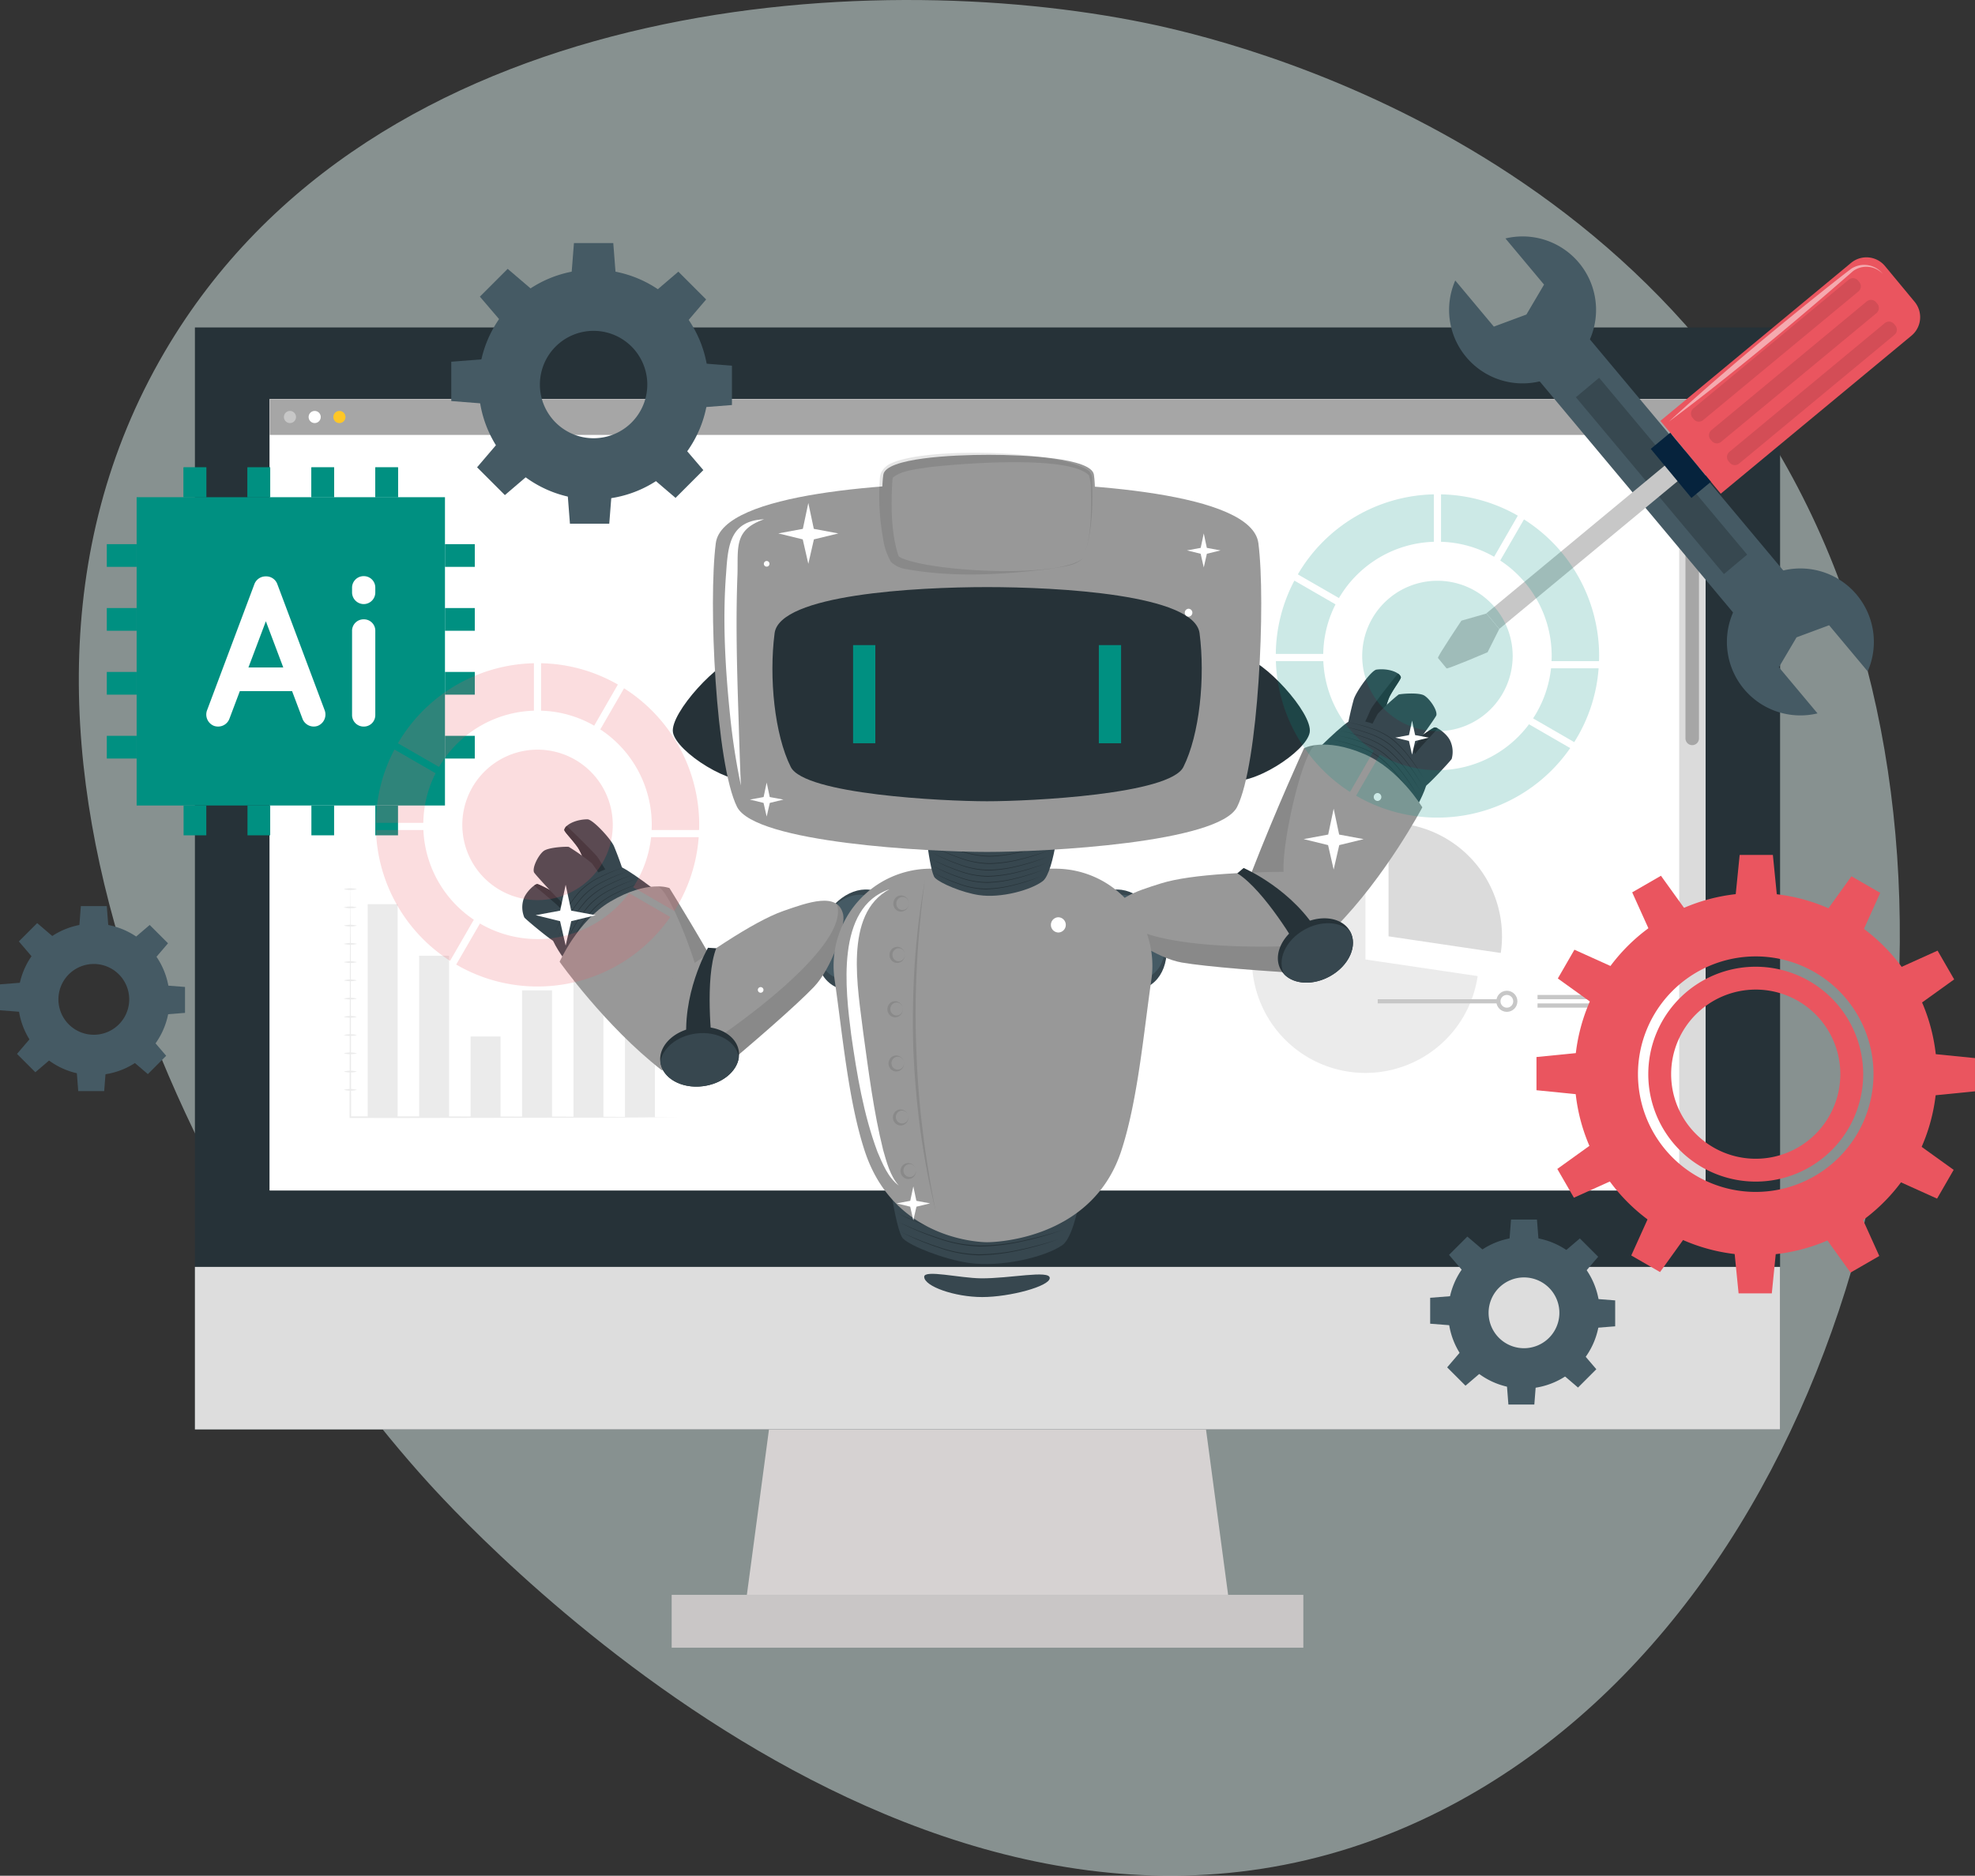
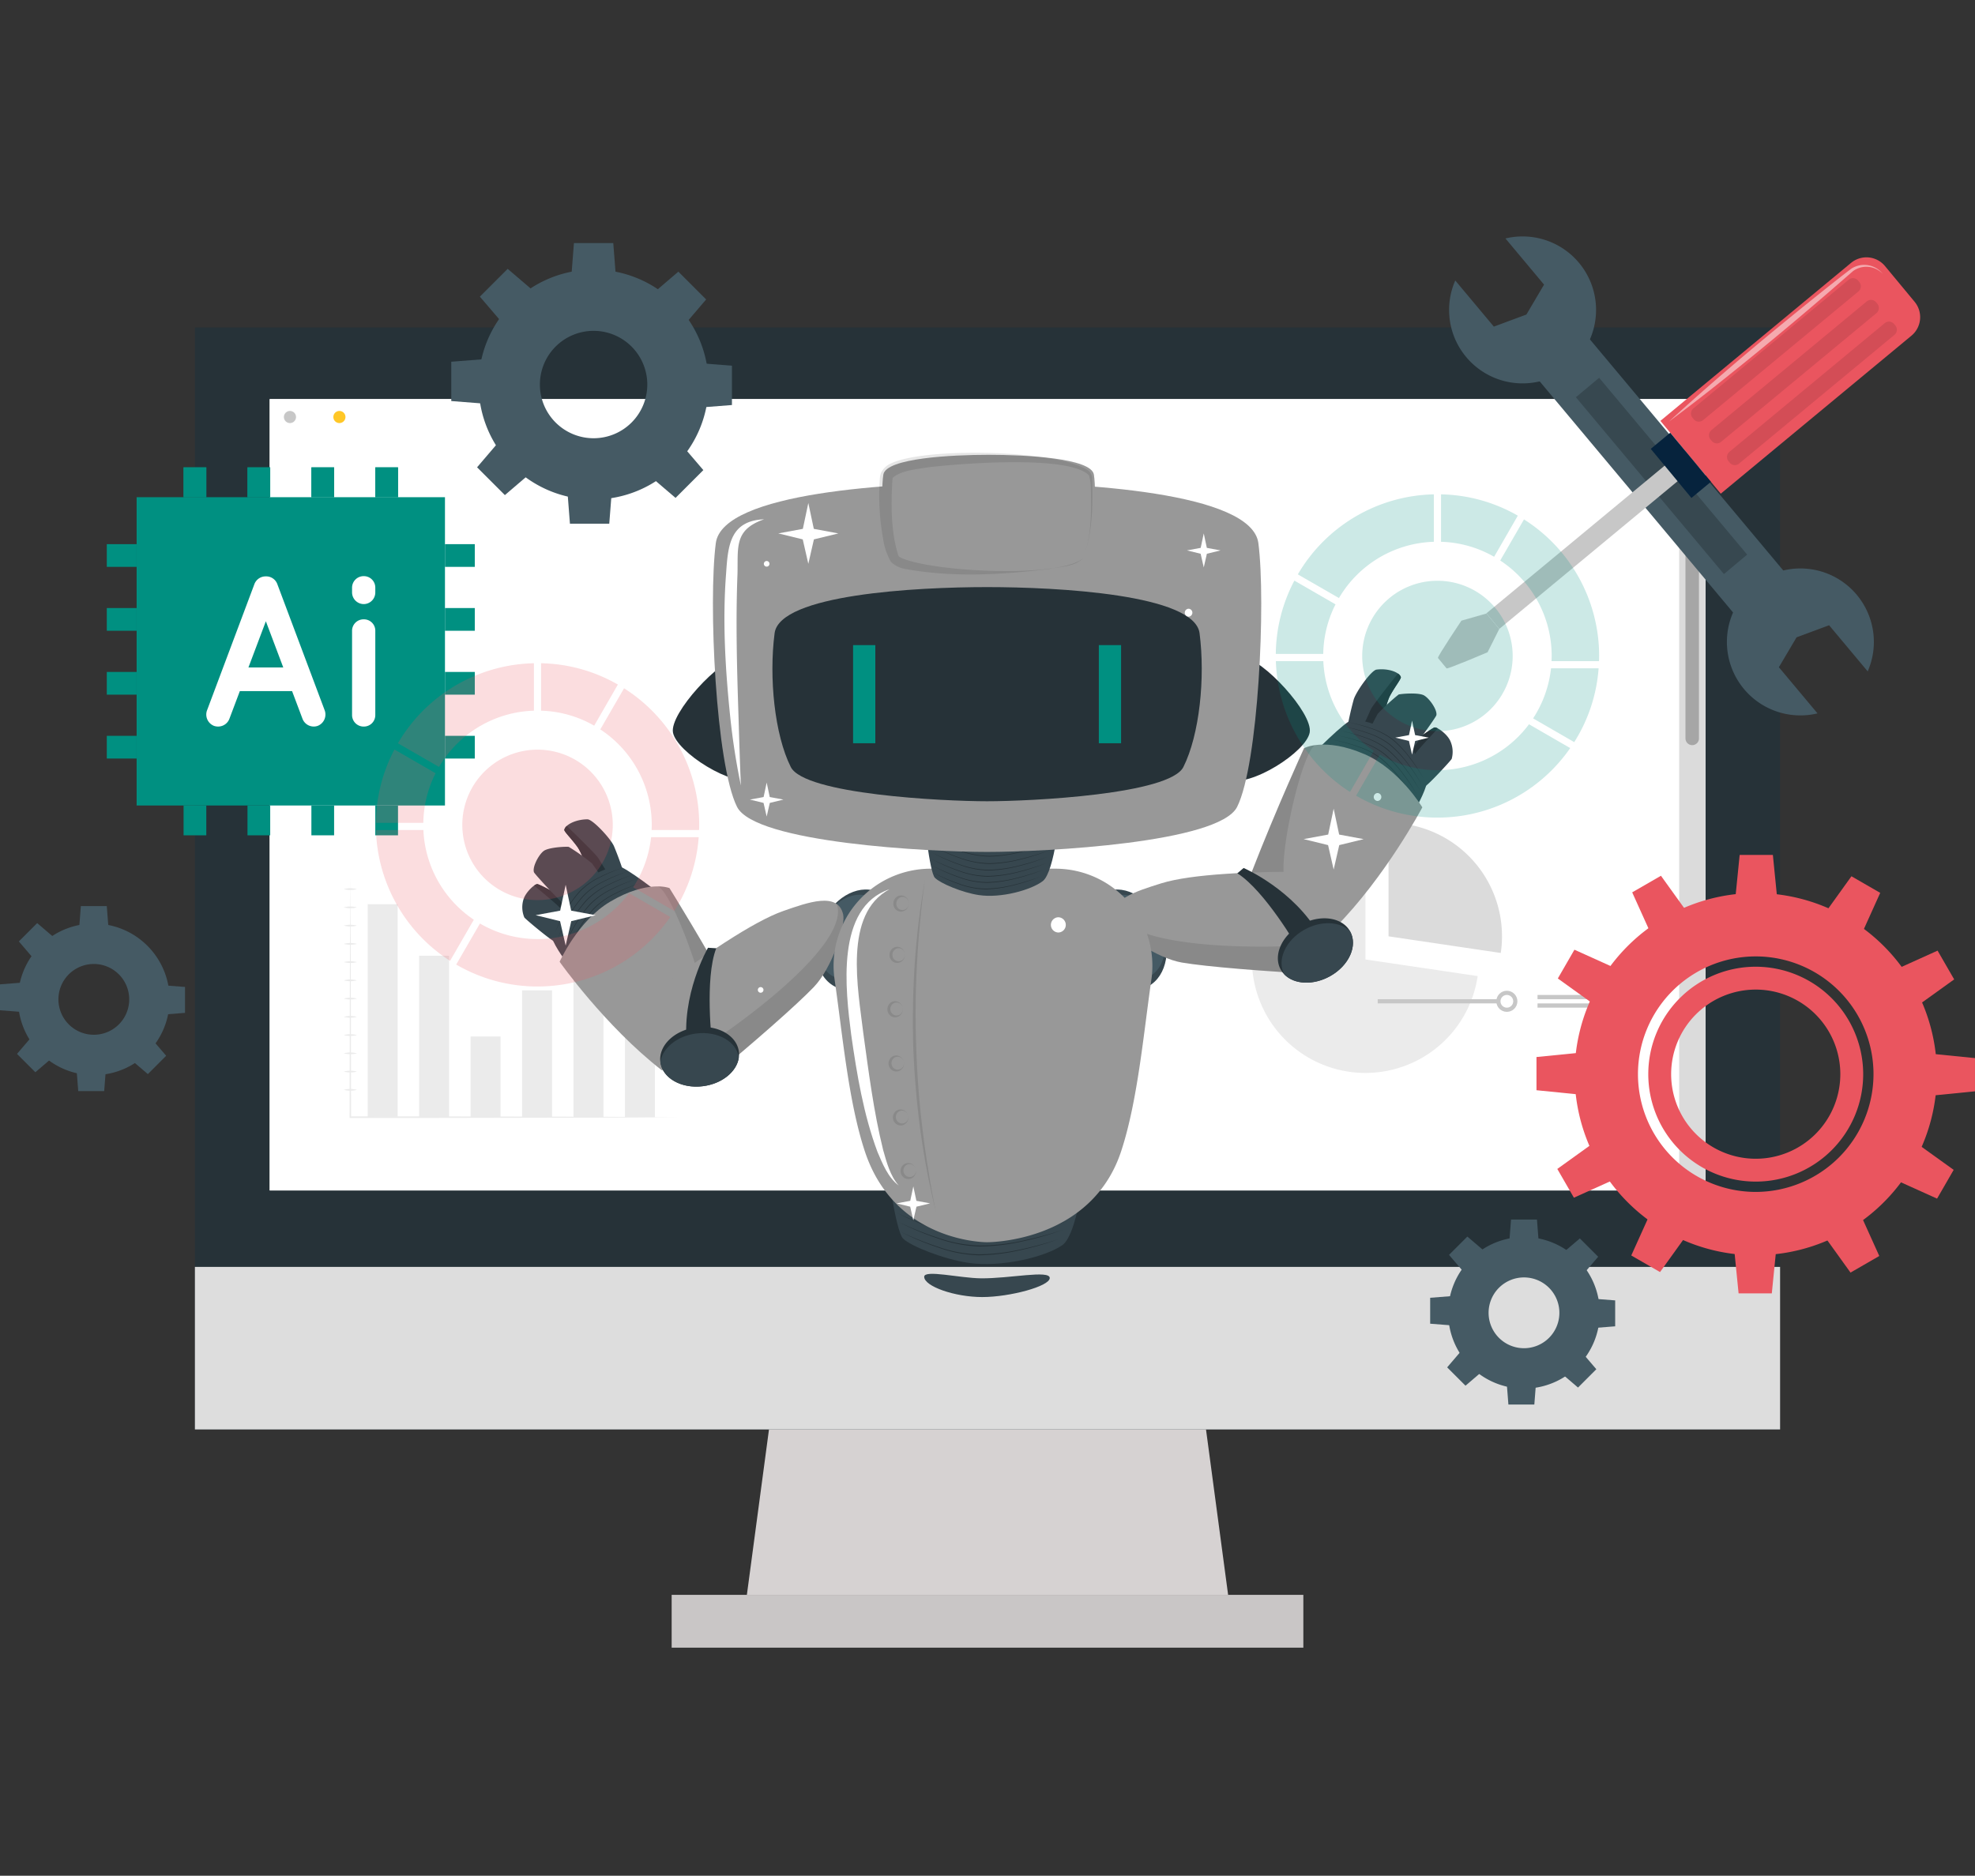
<svg xmlns="http://www.w3.org/2000/svg" width="476.048" height="452.179" viewBox="0 0 476.048 452.179">
  <rect x="0" y="0" width="476.048" height="452.179" fill="#333333" stroke="none" />
  <defs>
    <clipPath id="clip-path">
      <rect id="Rectangle_25975" data-name="Rectangle 25975" width="476.048" height="340.196" fill="none" />
    </clipPath>
    <clipPath id="clip-path-5">
      <rect id="Rectangle_25922" data-name="Rectangle 25922" width="41.266" height="47.313" fill="none" />
    </clipPath>
    <clipPath id="clip-path-6">
      <rect id="Rectangle_25923" data-name="Rectangle 25923" width="51.598" height="37.788" fill="none" />
    </clipPath>
    <clipPath id="clip-path-7">
      <rect id="Rectangle_25928" data-name="Rectangle 25928" width="49.623" height="45.059" fill="none" />
    </clipPath>
    <clipPath id="clip-path-11">
      <rect id="Rectangle_25954" data-name="Rectangle 25954" width="19.268" height="43.702" fill="none" />
    </clipPath>
    <clipPath id="clip-path-12">
      <rect id="Rectangle_25955" data-name="Rectangle 25955" width="39.161" height="42.577" fill="none" />
    </clipPath>
    <clipPath id="clip-path-13">
      <rect id="Rectangle_25956" data-name="Rectangle 25956" width="16.379" height="43.946" fill="none" />
    </clipPath>
    <clipPath id="clip-path-14">
      <rect id="Rectangle_25957" data-name="Rectangle 25957" width="52.966" height="15.603" fill="none" />
    </clipPath>
    <clipPath id="clip-path-15">
      <rect id="Rectangle_25958" data-name="Rectangle 25958" width="5.582" height="80.093" fill="none" />
    </clipPath>
    <clipPath id="clip-path-16">
      <rect id="Rectangle_25959" data-name="Rectangle 25959" width="3.737" height="3.904" fill="none" />
    </clipPath>
    <clipPath id="clip-path-17">
      <rect id="Rectangle_25960" data-name="Rectangle 25960" width="3.735" height="3.887" fill="none" />
    </clipPath>
    <clipPath id="clip-path-18">
      <rect id="Rectangle_25961" data-name="Rectangle 25961" width="3.734" height="3.876" fill="none" />
    </clipPath>
    <clipPath id="clip-path-19">
      <rect id="Rectangle_25962" data-name="Rectangle 25962" width="3.733" height="3.868" fill="none" />
    </clipPath>
    <clipPath id="clip-path-20">
      <rect id="Rectangle_25963" data-name="Rectangle 25963" width="3.734" height="3.862" fill="none" />
    </clipPath>
    <clipPath id="clip-path-21">
      <rect id="Rectangle_25964" data-name="Rectangle 25964" width="3.735" height="3.859" fill="none" />
    </clipPath>
    <clipPath id="clip-path-22">
      <rect id="Rectangle_25968" data-name="Rectangle 25968" width="51.411" height="29.346" fill="none" />
    </clipPath>
    <clipPath id="clip-path-23">
      <rect id="Rectangle_25972" data-name="Rectangle 25972" width="77.931" height="77.931" fill="#009081" />
    </clipPath>
    <clipPath id="clip-path-24">
      <rect id="Rectangle_25973" data-name="Rectangle 25973" width="77.93" height="77.931" fill="none" />
    </clipPath>
  </defs>
  <g id="Group_44245" data-name="Group 44245" transform="translate(-790 -164)">
-     <path id="Path_87139" data-name="Path 87139" d="M1206.106,1296.685c95.055-48.248,131.953-189.707,98.246-289.882-37.384-111.1-150.019-136.965-169.394-140.963-67.4-13.909-186.325-6.716-236.645,79.313-55.926,95.613,14.14,218.076,63.622,272.595,12.972,14.292,128.418,137.69,244.171,78.937" transform="translate(-68.665 -696.266)" fill="#d4e8e5" opacity="0.522" />
    <g id="Group_43216" data-name="Group 43216" transform="translate(790 221)">
      <g id="Group_43313" data-name="Group 43313" clip-path="url(#clip-path)">
        <rect id="Rectangle_25895" data-name="Rectangle 25895" width="152.26" height="12.723" transform="translate(161.894 327.473)" fill="#c9c6c6" />
        <path id="Path_86953" data-name="Path 86953" d="M352.818,415.689h-116l6.4-47.892h103.2Z" transform="translate(-56.795 -88.207)" fill="#d6d2d2" />
        <rect id="Rectangle_25902" data-name="Rectangle 25902" width="382.087" height="265.656" transform="translate(46.98 21.94)" fill="#263238" />
        <rect id="Rectangle_25903" data-name="Rectangle 25903" width="382.087" height="39.186" transform="translate(46.98 248.41)" fill="#ddd" />
        <rect id="Rectangle_25907" data-name="Rectangle 25907" width="346.03" height="190.768" transform="translate(65.009 39.213)" fill="#fff" />
        <rect id="Rectangle_25908" data-name="Rectangle 25908" width="346.03" height="190.768" transform="translate(65.009 39.213)" fill="#fff" />
-         <rect id="Rectangle_25909" data-name="Rectangle 25909" width="346.03" height="8.633" transform="translate(65.009 39.214)" fill="#a6a6a6" />
        <g id="Group_43235" data-name="Group 43235">
          <g id="Group_43234" data-name="Group 43234" clip-path="url(#clip-path)">
            <path id="Path_86956" data-name="Path 86956" d="M92.94,56.8a1.46,1.46,0,1,1-1.46-1.46,1.459,1.459,0,0,1,1.46,1.46" transform="translate(-21.589 -13.272)" fill="#c7c7c7" />
            <path id="Path_86957" data-name="Path 86957" d="M100.78,56.8a1.459,1.459,0,1,1-1.459-1.46,1.459,1.459,0,0,1,1.459,1.46" transform="translate(-23.47 -13.272)" fill="#fff" />
            <path id="Path_86958" data-name="Path 86958" d="M108.621,56.8a1.46,1.46,0,1,1-1.46-1.46,1.459,1.459,0,0,1,1.46,1.46" transform="translate(-25.35 -13.272)" fill="#ffc727" />
            <rect id="Rectangle_25910" data-name="Rectangle 25910" width="6.29" height="182.136" transform="translate(404.748 47.845)" fill="#dbdbdb" />
            <path id="Path_86959" data-name="Path 86959" d="M536.06,138.126h0a1.625,1.625,0,0,1-1.625-1.624V66.226a1.625,1.625,0,0,1,3.249,0V136.5a1.624,1.624,0,0,1-1.624,1.624" transform="translate(-128.171 -15.493)" fill="#a6a6a6" />
            <path id="Path_86960" data-name="Path 86960" d="M451.374,224.657A27.354,27.354,0,1,1,424.32,193.3v27.35Z" transform="translate(-95.201 -46.357)" fill="#ebebeb" />
            <path id="Path_86961" data-name="Path 86961" d="M467.63,213.319a27.14,27.14,0,0,1-.3,4.011l-27.053-4.011v-27.35a27.327,27.327,0,0,1,27.35,27.35" transform="translate(-105.59 -44.6)" fill="#dbdbdb" />
            <line id="Line_1246" data-name="Line 1246" x2="29.088" transform="translate(332.081 184.382)" fill="none" stroke="#c7c7c7" stroke-width="1.007" />
            <circle id="Ellipse_1950" data-name="Ellipse 1950" cx="2.039" cy="2.039" r="2.039" transform="translate(361.17 182.343)" fill="none" stroke="#c7c7c7" stroke-width="1.007" />
            <rect id="Rectangle_25911" data-name="Rectangle 25911" width="22.593" height="1.019" transform="translate(370.6 182.853)" fill="#c7c7c7" />
            <rect id="Rectangle_25912" data-name="Rectangle 25912" width="12.79" height="1.019" transform="translate(370.6 184.892)" fill="#c7c7c7" />
            <rect id="Rectangle_25913" data-name="Rectangle 25913" width="7.216" height="51.344" transform="translate(88.63 160.97)" fill="#ebebeb" />
            <rect id="Rectangle_25914" data-name="Rectangle 25914" width="7.216" height="38.916" transform="translate(101.031 173.398)" fill="#ebebeb" />
            <rect id="Rectangle_25915" data-name="Rectangle 25915" width="7.216" height="19.458" transform="translate(113.433 192.856)" fill="#ebebeb" />
            <rect id="Rectangle_25916" data-name="Rectangle 25916" width="7.216" height="30.572" transform="translate(125.834 181.742)" fill="#ebebeb" />
            <rect id="Rectangle_25917" data-name="Rectangle 25917" width="7.216" height="42.243" transform="translate(138.236 170.071)" fill="#ebebeb" />
            <rect id="Rectangle_25918" data-name="Rectangle 25918" width="7.216" height="49.107" transform="translate(150.637 163.207)" fill="#ebebeb" />
            <path id="Path_86962" data-name="Path 86962" d="M111.03,203.164l.084,14.468.041,14.468.058,28.937-.182-.182q9.947-.027,19.893,0l19.893.04,19.893.04,19.894.107-19.894.106-19.893.04-19.893.039q-9.947.035-19.893,0h-.183v-.182l.058-28.937.041-14.468Z" transform="translate(-26.584 -48.724)" fill="#ebebeb" />
            <path id="Path_86963" data-name="Path 86963" d="M108.994,206.917a6.3,6.3,0,0,1,3.184,0,6.3,6.3,0,0,1-3.184,0" transform="translate(-26.139 -49.575)" fill="#ebebeb" />
            <path id="Path_86964" data-name="Path 86964" d="M108.994,212.7a6.3,6.3,0,0,1,3.184,0,6.3,6.3,0,0,1-3.184,0" transform="translate(-26.139 -50.962)" fill="#ebebeb" />
            <path id="Path_86965" data-name="Path 86965" d="M108.994,218.488a6.3,6.3,0,0,1,3.184,0,6.3,6.3,0,0,1-3.184,0" transform="translate(-26.139 -52.35)" fill="#ebebeb" />
            <path id="Path_86966" data-name="Path 86966" d="M108.994,224.275a6.3,6.3,0,0,1,3.184,0,6.3,6.3,0,0,1-3.184,0" transform="translate(-26.139 -53.738)" fill="#ebebeb" />
            <path id="Path_86967" data-name="Path 86967" d="M108.994,230.06a6.3,6.3,0,0,1,3.184,0,6.3,6.3,0,0,1-3.184,0" transform="translate(-26.139 -55.125)" fill="#ebebeb" />
            <path id="Path_86968" data-name="Path 86968" d="M108.994,235.846a6.3,6.3,0,0,1,3.184,0,6.3,6.3,0,0,1-3.184,0" transform="translate(-26.139 -56.513)" fill="#ebebeb" />
            <path id="Path_86969" data-name="Path 86969" d="M108.994,241.632a6.3,6.3,0,0,1,3.184,0,6.3,6.3,0,0,1-3.184,0" transform="translate(-26.139 -57.9)" fill="#ebebeb" />
            <path id="Path_86970" data-name="Path 86970" d="M108.994,247.418a6.3,6.3,0,0,1,3.184,0,6.3,6.3,0,0,1-3.184,0" transform="translate(-26.139 -59.288)" fill="#ebebeb" />
            <path id="Path_86971" data-name="Path 86971" d="M108.994,253.2a6.3,6.3,0,0,1,3.184,0,6.3,6.3,0,0,1-3.184,0" transform="translate(-26.139 -60.676)" fill="#ebebeb" />
            <path id="Path_86972" data-name="Path 86972" d="M108.994,258.99a6.3,6.3,0,0,1,3.184,0,5.583,5.583,0,0,1-1.592.2,5.639,5.639,0,0,1-1.592-.2" transform="translate(-26.139 -62.063)" fill="#ebebeb" />
            <path id="Path_86973" data-name="Path 86973" d="M108.994,264.776a6.3,6.3,0,0,1,3.184,0,6.3,6.3,0,0,1-3.184,0" transform="translate(-26.139 -63.451)" fill="#ebebeb" />
            <path id="Path_86974" data-name="Path 86974" d="M108.994,270.563a6.3,6.3,0,0,1,3.184,0,5.582,5.582,0,0,1-1.592.2,5.639,5.639,0,0,1-1.592-.2" transform="translate(-26.139 -64.839)" fill="#ebebeb" />
          </g>
        </g>
        <g id="Group_43252" data-name="Group 43252">
          <g id="Group_43251" data-name="Group 43251" clip-path="url(#clip-path)">
            <path id="Path_86975" data-name="Path 86975" d="M578.865,111.639a17.7,17.7,0,0,1,2.64,18.461l-9.3-11.12-7.848,2.914L560.1,129.1l9.31,11.127a17.713,17.713,0,1,1,9.456-28.593" transform="translate(-131.321 -25.252)" fill="#455a64" />
            <path id="Path_86976" data-name="Path 86976" d="M463.608,29.078a17.7,17.7,0,0,1-2.64-18.462l9.3,11.121,7.848-2.914,4.253-7.211L473.064.484a17.713,17.713,0,1,1-9.456,28.593" transform="translate(-110.195 0)" fill="#455a64" />
            <rect id="Rectangle_25920" data-name="Rectangle 25920" width="15.778" height="91.214" transform="translate(365.162 27.815) rotate(-39.918)" fill="#455a64" />
            <g id="Group_43238" data-name="Group 43238" transform="translate(379.845 34.075)" opacity="0.2">
              <g id="Group_43237" data-name="Group 43237">
                <g id="Group_43236" data-name="Group 43236" clip-path="url(#clip-path-5)">
                  <rect id="Rectangle_25921" data-name="Rectangle 25921" width="7.304" height="55.579" transform="matrix(0.767, -0.642, 0.642, 0.767, 0.001, 4.686)" />
                </g>
              </g>
            </g>
            <path id="Path_86977" data-name="Path 86977" d="M586.988,25.513a5.8,5.8,0,0,0,.765-8.174l-7.14-8.614a5.805,5.805,0,0,0-8.174-.765L526.478,46.045,541.027,63.6Z" transform="translate(-126.262 -1.588)" fill="#ea555f" />
            <g id="Group_43241" data-name="Group 43241" transform="translate(402.262 6.858)" opacity="0.5">
              <g id="Group_43240" data-name="Group 43240">
                <g id="Group_43239" data-name="Group 43239" clip-path="url(#clip-path-6)">
                  <path id="Path_86978" data-name="Path 86978" d="M580.769,11.239a5.438,5.438,0,0,0-7.2-.731l-6.167,5.355q-12.421,10.707-25.247,20.925-6.4,5.12-12.988,10.022c12.091-11.089,24.7-21.577,37.51-31.822,2.154-1.705,4.249-3.39,6.488-5.067a5.706,5.706,0,0,1,7.6,1.317" transform="translate(-529.17 -9.021)" fill="#fff" />
                </g>
              </g>
            </g>
            <rect id="Rectangle_25924" data-name="Rectangle 25924" width="6.098" height="15.366" transform="matrix(0.77, -0.638, 0.638, 0.77, 397.892, 51.209)" fill="#06233d" />
            <rect id="Rectangle_25927" data-name="Rectangle 25927" width="55.8" height="4.878" transform="matrix(0.77, -0.638, 0.638, 0.77, 358.276, 90.854)" fill="#c7c7c7" />
            <path id="Path_86979" data-name="Path 86979" d="M461.6,121.3s-5.861,8.744-5.655,8.993l1.029,1.242.019.023,1.03,1.242c.206.249,9.886-3.887,9.886-3.887l2.817-5.612-3.089-3.728Z" transform="translate(-109.347 -28.677)" fill="#c7c7c7" />
            <g id="Group_43247" data-name="Group 43247" transform="translate(407.59 10.061)" opacity="0.1">
              <g id="Group_43246" data-name="Group 43246">
                <g id="Group_43245" data-name="Group 43245" clip-path="url(#clip-path-7)">
                  <path id="Path_86980" data-name="Path 86980" d="M547.967,60.666l.292.352a1.6,1.6,0,0,0,2.258.211L587.96,30.2a1.6,1.6,0,0,0,.211-2.258l-.292-.352a1.6,1.6,0,0,0-2.258-.211L548.179,58.408a1.6,1.6,0,0,0-.211,2.258" transform="translate(-538.918 -16.539)" />
                  <path id="Path_86981" data-name="Path 86981" d="M542.256,53.775l.292.352a1.6,1.6,0,0,0,2.258.211l37.443-31.026a1.6,1.6,0,0,0,.211-2.258l-.291-.353a1.6,1.6,0,0,0-2.258-.211L542.467,51.517a1.6,1.6,0,0,0-.211,2.258" transform="translate(-537.548 -14.887)" />
                  <path id="Path_86982" data-name="Path 86982" d="M536.548,46.888l.292.352a1.6,1.6,0,0,0,2.258.211L576.54,16.426a1.6,1.6,0,0,0,.211-2.258l-.292-.352A1.6,1.6,0,0,0,574.2,13.6L536.759,44.63a1.6,1.6,0,0,0-.211,2.258" transform="translate(-536.179 -13.235)" />
                </g>
              </g>
            </g>
          </g>
        </g>
        <g id="Group_43254" data-name="Group 43254">
          <g id="Group_43253" data-name="Group 43253" clip-path="url(#clip-path)">
            <g id="Group_43315" data-name="Group 43315">
              <path id="Path_86984" data-name="Path 86984" d="M542.948,225.984a25.9,25.9,0,1,0,25.889,25.9,25.931,25.931,0,0,0-25.889-25.9m0,46.291a20.389,20.389,0,1,1,20.377-20.387,20.384,20.384,0,0,1-20.377,20.387m0-46.291a25.9,25.9,0,1,0,25.889,25.9,25.931,25.931,0,0,0-25.889-25.9m0,46.291a20.389,20.389,0,1,1,20.377-20.387,20.384,20.384,0,0,1-20.377,20.387m0-64.053A43.661,43.661,0,1,0,586.6,251.888a43.665,43.665,0,0,0-43.651-43.666m0,72.05a28.386,28.386,0,1,1,28.374-28.384,28.422,28.422,0,0,1-28.374,28.384m0-54.288a25.9,25.9,0,1,0,25.889,25.9,25.931,25.931,0,0,0-25.889-25.9m0,46.291a20.389,20.389,0,1,1,20.377-20.387,20.384,20.384,0,0,1-20.377,20.387" transform="translate(-119.74 -49.938)" fill="#ea555f" />
              <path id="Path_86985" data-name="Path 86985" d="M560.3,206.117h-10l1-9.978h8.006Z" transform="translate(-131.977 -47.039)" fill="#ea555f" />
              <path id="Path_86986" data-name="Path 86986" d="M530.321,210.879l-8.658,5-4.127-9.139,6.933-4Z" transform="translate(-124.118 -48.621)" fill="#ea555f" />
              <path id="Path_86987" data-name="Path 86987" d="M507.1,230.32l-5,8.658-8.144-5.851,4-6.934Z" transform="translate(-118.462 -54.246)" fill="#ea555f" />
              <path id="Path_86988" data-name="Path 86988" d="M497.167,258.916v10l-9.978-1v-8.006Z" transform="translate(-116.84 -62.096)" fill="#ea555f" />
              <path id="Path_86989" data-name="Path 86989" d="M501.929,288.018l5,8.658-9.139,4.127-4-6.934Z" transform="translate(-118.422 -69.074)" fill="#ea555f" />
              <path id="Path_86990" data-name="Path 86990" d="M521.37,311.129l8.658,5-5.851,8.144-6.934-4Z" transform="translate(-124.047 -74.617)" fill="#ea555f" />
              <path id="Path_86991" data-name="Path 86991" d="M549.966,322.057h10l-1,9.978h-8.006Z" transform="translate(-131.896 -77.238)" fill="#ea555f" />
              <path id="Path_86992" data-name="Path 86992" d="M579.068,316.3l8.658-5,4.127,9.139-6.934,4Z" transform="translate(-138.875 -74.658)" fill="#ea555f" />
              <path id="Path_86993" data-name="Path 86993" d="M602.179,296.969l5-8.658,8.144,5.851-4,6.934Z" transform="translate(-144.417 -69.145)" fill="#ea555f" />
              <path id="Path_86994" data-name="Path 86994" d="M613.107,269.253v-10l9.978,1v8.006Z" transform="translate(-147.038 -62.176)" fill="#ea555f" />
              <path id="Path_86995" data-name="Path 86995" d="M607.347,239.271l-5-8.658,9.139-4.127,4,6.934Z" transform="translate(-144.458 -54.318)" fill="#ea555f" />
              <path id="Path_86996" data-name="Path 86996" d="M588.019,216.047l-8.658-5,5.851-8.144,6.934,4Z" transform="translate(-138.945 -48.662)" fill="#ea555f" />
            </g>
            <path id="Path_86997" data-name="Path 86997" d="M179.477,10.506A27.716,27.716,0,1,0,207.19,38.225a27.719,27.719,0,0,0-27.713-27.719m0,40.659a12.944,12.944,0,1,1,12.94-12.94,12.94,12.94,0,0,1-12.94,12.94" transform="translate(-36.395 -2.52)" fill="#455a64" />
            <path id="Path_86998" data-name="Path 86998" d="M191.866,9.64H181.209L181.8,2.1h9.479Z" transform="translate(-43.458 -0.503)" fill="#455a64" />
            <path id="Path_86999" data-name="Path 86999" d="M164.614,15.192l-7.536,7.536-4.918-5.751,6.7-6.7Z" transform="translate(-36.492 -2.464)" fill="#455a64" />
            <path id="Path_87000" data-name="Path 87000" d="M150.633,38.954V49.612l-7.544-.589V39.543Z" transform="translate(-34.316 -9.342)" fill="#455a64" />
            <path id="Path_87001" data-name="Path 87001" d="M156.186,65.64l7.536,7.536-5.751,4.918-6.7-6.7Z" transform="translate(-36.278 -15.742)" fill="#455a64" />
            <path id="Path_87002" data-name="Path 87002" d="M179.947,81.169H190.6l-.589,7.544h-9.479Z" transform="translate(-43.156 -19.466)" fill="#455a64" />
            <path id="Path_87003" data-name="Path 87003" d="M206.633,74.068l7.536-7.536,4.918,5.751-6.7,6.7Z" transform="translate(-49.556 -15.956)" fill="#455a64" />
            <path id="Path_87004" data-name="Path 87004" d="M222.162,50.873V40.216l7.544.589v9.479Z" transform="translate(-53.28 -9.645)" fill="#455a64" />
            <path id="Path_87005" data-name="Path 87005" d="M215.061,23.621l-7.536-7.536,5.751-4.918,6.7,6.7Z" transform="translate(-49.77 -2.678)" fill="#455a64" />
            <path id="Path_87006" data-name="Path 87006" d="M23.987,217.909a18.27,18.27,0,1,0,18.268,18.272,18.271,18.271,0,0,0-18.268-18.272m0,26.8a8.532,8.532,0,1,1,8.53-8.53,8.53,8.53,0,0,1-8.53,8.53" transform="translate(-1.371 -52.26)" fill="#455a64" />
            <path id="Path_87007" data-name="Path 87007" d="M32.153,217.338H25.127l.388-4.973h6.249Z" transform="translate(-6.026 -50.93)" fill="#455a64" />
            <path id="Path_87008" data-name="Path 87008" d="M14.189,221l-4.968,4.968L5.98,222.175l4.418-4.419Z" transform="translate(-1.434 -52.223)" fill="#455a64" />
            <path id="Path_87009" data-name="Path 87009" d="M4.973,236.661v7.026L0,243.3v-6.249Z" transform="translate(0 -56.757)" fill="#455a64" />
            <path id="Path_87010" data-name="Path 87010" d="M8.633,254.251l4.968,4.968L9.81,262.46l-4.419-4.418Z" transform="translate(-1.293 -60.976)" fill="#455a64" />
            <path id="Path_87011" data-name="Path 87011" d="M24.3,264.488h7.026l-.388,4.973H24.684Z" transform="translate(-5.827 -63.431)" fill="#455a64" />
            <path id="Path_87012" data-name="Path 87012" d="M41.886,259.807l4.968-4.968L50.1,258.63l-4.418,4.419Z" transform="translate(-10.045 -61.117)" fill="#455a64" />
            <path id="Path_87013" data-name="Path 87013" d="M52.123,244.518v-7.026l4.973.388v6.249Z" transform="translate(-12.5 -56.956)" fill="#455a64" />
-             <path id="Path_87014" data-name="Path 87014" d="M47.442,226.554l-4.968-4.968,3.791-3.241,4.419,4.418Z" transform="translate(-10.186 -52.364)" fill="#455a64" />
+             <path id="Path_87014" data-name="Path 87014" d="M47.442,226.554Z" transform="translate(-10.186 -52.364)" fill="#455a64" />
            <path id="Path_87015" data-name="Path 87015" d="M477.466,317.31a18.27,18.27,0,1,0,18.268,18.272,18.271,18.271,0,0,0-18.268-18.272m0,26.8a8.532,8.532,0,1,1,8.53-8.53,8.53,8.53,0,0,1-8.53,8.53" transform="translate(-110.126 -76.099)" fill="#455a64" />
            <path id="Path_87016" data-name="Path 87016" d="M485.632,316.739h-7.025l.388-4.973h6.249Z" transform="translate(-114.782 -74.769)" fill="#455a64" />
            <path id="Path_87017" data-name="Path 87017" d="M467.668,320.4l-4.968,4.968-3.241-3.791,4.418-4.418Z" transform="translate(-110.19 -76.062)" fill="#455a64" />
            <path id="Path_87018" data-name="Path 87018" d="M458.452,336.062v7.026l-4.973-.388V336.45Z" transform="translate(-108.756 -80.596)" fill="#455a64" />
            <path id="Path_87019" data-name="Path 87019" d="M462.112,353.652l4.968,4.968-3.791,3.241-4.418-4.418Z" transform="translate(-110.049 -84.815)" fill="#455a64" />
            <path id="Path_87020" data-name="Path 87020" d="M477.775,363.889H484.8l-.388,4.973h-6.249Z" transform="translate(-114.582 -87.27)" fill="#455a64" />
            <path id="Path_87021" data-name="Path 87021" d="M495.366,359.208l4.968-4.968,3.241,3.791-4.418,4.418Z" transform="translate(-118.801 -84.956)" fill="#455a64" />
            <path id="Path_87022" data-name="Path 87022" d="M505.6,343.919v-7.026l4.973.388v6.249Z" transform="translate(-121.256 -80.795)" fill="#455a64" />
            <path id="Path_87023" data-name="Path 87023" d="M500.921,325.955l-4.968-4.968,3.791-3.241,4.418,4.418Z" transform="translate(-118.942 -76.203)" fill="#455a64" />
          </g>
        </g>
        <rect id="Rectangle_25932" data-name="Rectangle 25932" width="74.321" height="74.321" transform="translate(32.932 62.859)" fill="#009081" />
        <rect id="Rectangle_25933" data-name="Rectangle 25933" width="5.475" height="7.19" transform="translate(44.251 55.67)" fill="#009081" />
        <rect id="Rectangle_25934" data-name="Rectangle 25934" width="5.475" height="7.19" transform="translate(59.654 55.67)" fill="#009081" />
        <rect id="Rectangle_25935" data-name="Rectangle 25935" width="5.475" height="7.19" transform="translate(75.057 55.67)" fill="#009081" />
        <rect id="Rectangle_25936" data-name="Rectangle 25936" width="5.475" height="7.19" transform="translate(90.46 55.67)" fill="#009081" />
        <rect id="Rectangle_25937" data-name="Rectangle 25937" width="5.475" height="7.19" transform="translate(44.251 55.67)" fill="#009081" />
        <rect id="Rectangle_25938" data-name="Rectangle 25938" width="5.475" height="7.19" transform="translate(59.654 55.67)" fill="#009081" />
        <rect id="Rectangle_25939" data-name="Rectangle 25939" width="5.475" height="7.19" transform="translate(75.057 55.67)" fill="#009081" />
        <rect id="Rectangle_25940" data-name="Rectangle 25940" width="5.475" height="7.19" transform="translate(90.46 55.67)" fill="#009081" />
        <rect id="Rectangle_25941" data-name="Rectangle 25941" width="7.19" height="5.475" transform="translate(25.743 120.387)" fill="#009081" />
        <rect id="Rectangle_25942" data-name="Rectangle 25942" width="7.19" height="5.475" transform="translate(25.743 104.984)" fill="#009081" />
        <rect id="Rectangle_25943" data-name="Rectangle 25943" width="7.19" height="5.475" transform="translate(25.743 89.581)" fill="#009081" />
        <rect id="Rectangle_25944" data-name="Rectangle 25944" width="7.19" height="5.475" transform="translate(25.743 74.178)" fill="#009081" />
        <rect id="Rectangle_25945" data-name="Rectangle 25945" width="5.475" height="7.19" transform="translate(90.46 137.18)" fill="#009081" />
        <rect id="Rectangle_25946" data-name="Rectangle 25946" width="5.475" height="7.19" transform="translate(75.057 137.18)" fill="#009081" />
        <rect id="Rectangle_25947" data-name="Rectangle 25947" width="5.475" height="7.19" transform="translate(59.654 137.18)" fill="#009081" />
        <rect id="Rectangle_25948" data-name="Rectangle 25948" width="5.475" height="7.19" transform="translate(44.251 137.18)" fill="#009081" />
        <rect id="Rectangle_25949" data-name="Rectangle 25949" width="7.19" height="5.475" transform="translate(107.253 74.178)" fill="#009081" />
        <rect id="Rectangle_25950" data-name="Rectangle 25950" width="7.19" height="5.475" transform="translate(107.253 89.581)" fill="#009081" />
        <rect id="Rectangle_25951" data-name="Rectangle 25951" width="7.19" height="5.475" transform="translate(107.253 104.984)" fill="#009081" />
        <rect id="Rectangle_25952" data-name="Rectangle 25952" width="7.19" height="5.475" transform="translate(107.253 120.387)" fill="#009081" />
        <g id="Group_43256" data-name="Group 43256">
          <g id="Group_43255" data-name="Group 43255" clip-path="url(#clip-path)">
            <path id="Path_87024" data-name="Path 87024" d="M86.087,135.452H73.5l-2.539,6.732A2.9,2.9,0,0,1,68.273,144a3.02,3.02,0,0,1-.984-.156,2.936,2.936,0,0,1-1.707-3.728l11.444-30.5A2.892,2.892,0,0,1,79.77,107.8a2.843,2.843,0,0,1,2.743,1.813l11.446,30.5a2.938,2.938,0,0,1-1.71,3.728,2.9,2.9,0,0,1-3.625-1.657Zm-2.123-5.7L79.77,118.621l-4.2,11.134Z" transform="translate(-15.688 -25.852)" fill="#fff" />
            <path id="Path_87025" data-name="Path 87025" d="M117.234,111.614a2.8,2.8,0,0,1-2.8,2.848,2.828,2.828,0,0,1-2.8-2.848v-1.086a2.785,2.785,0,0,1,2.8-2.8,2.754,2.754,0,0,1,2.8,2.8Zm0,9.374v20.2a2.752,2.752,0,0,1-2.8,2.8,2.783,2.783,0,0,1-2.8-2.8v-20.2a2.764,2.764,0,0,1,2.8-2.848,2.735,2.735,0,0,1,2.8,2.848" transform="translate(-26.774 -25.836)" fill="#fff" />
          </g>
        </g>
        <g id="Group_43312" data-name="Group 43312">
          <g id="Group_43311" data-name="Group 43311" clip-path="url(#clip-path)">
            <path id="Path_87026" data-name="Path 87026" d="M173.327,219.161c-.406.113-6.835-5.21-7.225-5.736a6.372,6.372,0,0,1-.176-4.445c.589-1.751,2.668-3.587,3.281-3.6s7.877,3.983,8.389,4.7-.083,7.906-4.268,9.074" transform="translate(-39.72 -49.256)" fill="#37474f" />
            <path id="Path_87027" data-name="Path 87027" d="M178.495,210.087c-.51-.721-7.774-4.714-8.391-4.7a1.608,1.608,0,0,0-.732.352c2.1,1.726,5.488,4.562,6.081,5.241.824.944,1.184,4.582.963,6.759,2.2-2.485,2.481-7.076,2.079-7.647" transform="translate(-40.62 -49.256)" fill="#263238" />
            <path id="Path_87028" data-name="Path 87028" d="M178.937,187.366c.207-1.194,2.722-2.519,5.581-2.522,1.269,0,5.6,4.661,6.391,6.486a79.283,79.283,0,0,1,2.845,8.035c.024.573-7.391.923-7.958.495s-2.266-6.391-3.743-8.422-3.189-3.655-3.117-4.071" transform="translate(-42.913 -44.33)" fill="#37474f" />
            <path id="Path_87029" data-name="Path 87029" d="M191.667,200.364c-2.077-1.076-3.81-4.627-4.646-5.808-.734-1.032-5.434-5.618-7.5-7.609a1.719,1.719,0,0,0-.584.923c-.073.416,1.637,2.04,3.115,4.072s3.181,7.995,3.745,8.424c.366.277,3.64.227,5.868,0" transform="translate(-42.913 -44.834)" fill="#263238" />
            <path id="Path_87030" data-name="Path 87030" d="M177.164,207.94c-.538-.052-7.685-7.756-7.87-8.238-.458-1.19,1.095-4.2,2.321-5.131s5.588-1.108,6.07-.992a49.948,49.948,0,0,1,5.567,3.957,55.359,55.359,0,0,1,4.634,7.431,87.6,87.6,0,0,1-10.721,2.973" transform="translate(-40.581 -46.417)" fill="#37474f" />
            <path id="Path_87031" data-name="Path 87031" d="M202.5,207.622c-1.032-.925-10.088-7.973-11.7-7.98s-6.211,1.97-9.01,4.125c-3.712,2.86-6.816,8.614-7.167,11.672s8.164,13.317,9.077,13.235,8.8-2.96,12.634-6.941c4.5-4.677,7.093-13.275,6.16-14.111" transform="translate(-41.877 -47.879)" fill="#37474f" />
            <path id="Path_87032" data-name="Path 87032" d="M192.139,200.288a42.557,42.557,0,0,0-5.368,2.282,16.829,16.829,0,0,0-4.711,3.365,26.351,26.351,0,0,0-3.424,4.7,50.729,50.729,0,0,0-2.641,5.2,40.772,40.772,0,0,1,2.552-5.253,26.4,26.4,0,0,1,3.4-4.754,16.953,16.953,0,0,1,4.777-3.35,35.391,35.391,0,0,1,5.414-2.191" transform="translate(-42.208 -48.034)" fill="#263238" />
            <path id="Path_87033" data-name="Path 87033" d="M193.592,201.424A44.1,44.1,0,0,0,188,203.8a17.518,17.518,0,0,0-4.913,3.509,27.348,27.348,0,0,0-3.569,4.9,52.61,52.61,0,0,0-2.751,5.425,42.617,42.617,0,0,1,2.662-5.476,27.491,27.491,0,0,1,3.545-4.954,17.652,17.652,0,0,1,4.979-3.494,37.021,37.021,0,0,1,5.644-2.286" transform="translate(-42.392 -48.306)" fill="#263238" />
            <path id="Path_87034" data-name="Path 87034" d="M194.936,202.514a45.536,45.536,0,0,0-5.8,2.461,18.154,18.154,0,0,0-5.089,3.633,28.487,28.487,0,0,0-3.7,5.076,54.243,54.243,0,0,0-2.848,5.619,44.309,44.309,0,0,1,2.759-5.671,28.531,28.531,0,0,1,3.672-5.13,18.3,18.3,0,0,1,5.155-3.618,38.485,38.485,0,0,1,5.844-2.369" transform="translate(-42.57 -48.568)" fill="#263238" />
            <path id="Path_87035" data-name="Path 87035" d="M195.99,203.874a45.538,45.538,0,0,0-5.8,2.461,18.155,18.155,0,0,0-5.089,3.633,28.486,28.486,0,0,0-3.7,5.076,54.229,54.229,0,0,0-2.848,5.619,44.311,44.311,0,0,1,2.759-5.671,28.532,28.532,0,0,1,3.672-5.13,18.3,18.3,0,0,1,5.155-3.618,38.488,38.488,0,0,1,5.844-2.369" transform="translate(-42.823 -48.894)" fill="#263238" />
            <path id="Path_87036" data-name="Path 87036" d="M197.412,205.046a47.157,47.157,0,0,0-6,2.546,18.8,18.8,0,0,0-5.27,3.761,29.5,29.5,0,0,0-3.825,5.256,55.883,55.883,0,0,0-2.947,5.818,46.028,46.028,0,0,1,2.857-5.87,29.548,29.548,0,0,1,3.8-5.311,18.911,18.911,0,0,1,5.336-3.746,39.916,39.916,0,0,1,6.049-2.455" transform="translate(-43.016 -49.175)" fill="#263238" />
            <path id="Path_87037" data-name="Path 87037" d="M199.125,206.221a48.265,48.265,0,0,0-6.166,2.613,19.311,19.311,0,0,0-5.413,3.862,30.264,30.264,0,0,0-3.929,5.4,57.173,57.173,0,0,0-3.025,5.976,47.555,47.555,0,0,1,2.936-6.028,30.364,30.364,0,0,1,3.906-5.453,19.437,19.437,0,0,1,5.479-3.848,41.148,41.148,0,0,1,6.212-2.522" transform="translate(-43.31 -49.457)" fill="#263238" />
-             <path id="Path_87038" data-name="Path 87038" d="M200.628,207.4a49.8,49.8,0,0,0-6.4,2.712,20.034,20.034,0,0,0-5.622,4.01,31.443,31.443,0,0,0-4.079,5.607,59.334,59.334,0,0,0-3.14,6.206,49.511,49.511,0,0,1,3.051-6.258,31.467,31.467,0,0,1,4.056-5.662,20.183,20.183,0,0,1,5.688-4,42.732,42.732,0,0,1,6.45-2.62" transform="translate(-43.5 -49.739)" fill="#263238" />
            <path id="Path_87039" data-name="Path 87039" d="M202.22,208.423a51.087,51.087,0,0,0-6.578,2.785,20.618,20.618,0,0,0-5.777,4.119,32.333,32.333,0,0,0-4.19,5.761,60.736,60.736,0,0,0-3.224,6.376,50.92,50.92,0,0,1,3.135-6.428,32.35,32.35,0,0,1,4.167-5.815,20.723,20.723,0,0,1,5.843-4.1,43.942,43.942,0,0,1,6.625-2.693" transform="translate(-43.756 -49.985)" fill="#263238" />
            <path id="Path_87040" data-name="Path 87040" d="M220.292,234.629c-7.988-14.681-16.376-28.112-16.376-28.112s-5.206-2.085-14.265,3.27c-7.87,4.652-12.2,14.5-12.2,14.5s10.9,15.465,24.611,26.139c15.092-1.939,13.905-7.663,18.231-15.8" transform="translate(-42.557 -49.432)" fill="#989898" />
            <g id="Group_43259" data-name="Group 43259" transform="translate(158.469 156.687)" opacity="0.1">
              <g id="Group_43258" data-name="Group 43258">
                <g id="Group_43257" data-name="Group 43257" clip-path="url(#clip-path-11)">
                  <path id="Path_87041" data-name="Path 87041" d="M227.732,234.624c-3.942,7.414-3.316,12.822-14.557,15.2A16.085,16.085,0,0,0,220,235.064c-.826-8.168-8.652-28.546-11.541-28.944a8.49,8.49,0,0,1,2.889.4s8.4,13.434,16.38,28.105" transform="translate(-208.464 -206.119)" />
                </g>
              </g>
            </g>
            <path id="Path_87042" data-name="Path 87042" d="M260.394,214.685c-3.058,6.2-1.825,13.248,2.755,15.742s10.772-.51,13.831-6.709,1.825-13.248-2.755-15.742-10.772.51-13.831,6.709" transform="translate(-62.046 -49.667)" fill="#37474f" />
            <path id="Path_87043" data-name="Path 87043" d="M260.674,215.164c-2.591,5.231-1.543,11.178,2.31,13.276.071.029.145.08.216.109,3.846,1.907,8.924-.632,11.457-5.77,2.272-4.622,1.722-9.822-1.122-12.417a6.725,6.725,0,0,0-1.209-.854c-3.853-2.1-9.083.431-11.653,5.656" transform="translate(-62.175 -50.068)" fill="#455a64" />
            <path id="Path_87044" data-name="Path 87044" d="M220.385,254.038c11.023-9.089,21.508-18.3,25.622-22.6,4.286-4.474,7.716-14.643,7.039-17.522-1.288-5.485-8.523-2.837-14.377-.8-7.251,2.52-19.518,10.907-30.9,19.442,1.026,9.587,4.075,17.75,12.62,21.484" transform="translate(-49.827 -50.52)" fill="#989898" />
            <g id="Group_43262" data-name="Group 43262" transform="translate(164.143 160.942)" opacity="0.1">
              <g id="Group_43261" data-name="Group 43261">
                <g id="Group_43260" data-name="Group 43260" clip-path="url(#clip-path-12)">
                  <path id="Path_87045" data-name="Path 87045" d="M247.961,231.7c-4.113,4.3-14.6,13.5-25.615,22.6a18.227,18.227,0,0,1-6.418-4.6c14.1-8.439,40.927-28.376,37.554-37.981A3.971,3.971,0,0,1,255,214.165c.669,2.889-2.76,13.049-7.044,17.532" transform="translate(-215.928 -211.717)" />
                </g>
              </g>
            </g>
            <path id="Path_87046" data-name="Path 87046" d="M223.817,248.829s-1.848-15.78,1-23.134l-1.982-.122s-6.613,11.391-5.02,23.979Z" transform="translate(-52.179 -54.098)" fill="#263238" />
            <path id="Path_87047" data-name="Path 87047" d="M209.367,259.1c0,.018.008.037.008.055.5,3.882,5.087,6.484,10.29,5.809,4.594-.589,8.131-3.514,8.614-6.876a5.481,5.481,0,0,0,.02-1.421c-.464-3.91-5.078-6.539-10.307-5.872s-9.089,4.387-8.625,8.306" transform="translate(-50.202 -60.122)" fill="#263238" />
            <path id="Path_87048" data-name="Path 87048" d="M209.39,259.622c.5,3.882,5.087,6.484,10.29,5.808,4.594-.588,8.131-3.514,8.614-6.875-.5-3.882-5.1-6.484-10.3-5.818-4.585.589-8.122,3.523-8.606,6.885" transform="translate(-50.217 -60.588)" fill="#37474f" />
            <path id="Path_87049" data-name="Path 87049" d="M450.12,169.89c.417.061,6.114-6.04,6.434-6.612a6.371,6.371,0,0,0-.392-4.431c-.807-1.662-3.1-3.217-3.713-3.149s-7.3,4.956-7.72,5.736,1.091,7.831,5.39,8.455" transform="translate(-106.641 -37.34)" fill="#37474f" />
            <path id="Path_87050" data-name="Path 87050" d="M444.729,161.434c.414-.78,7.109-5.667,7.722-5.737a1.618,1.618,0,0,1,.771.255c-1.859,1.98-4.861,5.225-5.362,5.974-.7,1.041-.589,4.7-.093,6.826-2.5-2.183-3.364-6.7-3.038-7.318" transform="translate(-106.641 -37.339)" fill="#263238" />
            <path id="Path_87051" data-name="Path 87051" d="M440.024,139.129c-.357-1.159-3.021-2.151-5.858-1.789-1.258.161-4.962,5.339-5.511,7.248a79.067,79.067,0,0,0-1.8,8.332c.049.572,7.448-.027,7.955-.524s1.432-6.629,2.638-8.832,2.7-4.032,2.571-4.436" transform="translate(-102.371 -32.919)" fill="#37474f" />
            <path id="Path_87052" data-name="Path 87052" d="M429.667,153.468c1.922-1.333,3.189-5.076,3.868-6.354.6-1.117,4.673-6.265,6.465-8.5a1.719,1.719,0,0,1,.7.84c.125.4-1.364,2.233-2.57,4.436s-2.134,8.336-2.64,8.833c-.328.322-3.581.689-5.82.747" transform="translate(-103.045 -33.242)" fill="#263238" />
            <path id="Path_87053" data-name="Path 87053" d="M443.077,159.377c.527-.121,6.632-8.674,6.754-9.175.3-1.239-1.621-4.022-2.956-4.794s-5.684-.385-6.148-.209a49.981,49.981,0,0,0-5.016,4.635,55.3,55.3,0,0,0-3.648,7.962,87.619,87.619,0,0,0,11.013,1.58" transform="translate(-103.619 -34.762)" fill="#37474f" />
            <path id="Path_87054" data-name="Path 87054" d="M414.856,162.668c.906-1.05,8.988-9.2,10.582-9.408s6.411,1.162,9.463,2.943c4.046,2.363,7.859,7.673,8.6,10.661s-6.4,14.249-7.314,14.286-9.107-1.813-13.417-5.273c-5.063-4.064-8.728-12.262-7.91-13.21" transform="translate(-99.465 -36.75)" fill="#37474f" />
            <path id="Path_87055" data-name="Path 87055" d="M427.581,154.078a42.408,42.408,0,0,1,5.615,1.579,16.8,16.8,0,0,1,5.1,2.737,26.35,26.35,0,0,1,3.995,4.224,50.554,50.554,0,0,1,3.283,4.822,40.817,40.817,0,0,0-3.2-4.885,26.4,26.4,0,0,0-3.979-4.281,16.942,16.942,0,0,0-5.165-2.714,35.427,35.427,0,0,0-5.65-1.482" transform="translate(-102.544 -36.952)" fill="#263238" />
            <path id="Path_87056" data-name="Path 87056" d="M426.07,155.418a44.113,44.113,0,0,1,5.854,1.643,17.525,17.525,0,0,1,5.32,2.853,27.444,27.444,0,0,1,4.165,4.4,52.621,52.621,0,0,1,3.421,5.029,42.674,42.674,0,0,0-3.339-5.092,27.554,27.554,0,0,0-4.149-4.461,17.649,17.649,0,0,0-5.384-2.829,36.972,36.972,0,0,0-5.889-1.547" transform="translate(-102.182 -37.273)" fill="#263238" />
            <path id="Path_87057" data-name="Path 87057" d="M424.688,156.694a45.518,45.518,0,0,1,6.064,1.7,18.157,18.157,0,0,1,5.511,2.954,28.485,28.485,0,0,1,4.313,4.563,54.324,54.324,0,0,1,3.542,5.209,44.3,44.3,0,0,0-3.46-5.272,28.572,28.572,0,0,0-4.3-4.62,18.281,18.281,0,0,0-5.574-2.93,38.411,38.411,0,0,0-6.1-1.6" transform="translate(-101.851 -37.579)" fill="#263238" />
            <path id="Path_87058" data-name="Path 87058" d="M423.816,158.178a45.524,45.524,0,0,1,6.064,1.7,18.158,18.158,0,0,1,5.511,2.954A28.449,28.449,0,0,1,439.7,167.4a54.229,54.229,0,0,1,3.542,5.209,44.3,44.3,0,0,0-3.46-5.272,28.538,28.538,0,0,0-4.3-4.62,18.271,18.271,0,0,0-5.574-2.93,38.415,38.415,0,0,0-6.1-1.6" transform="translate(-101.642 -37.935)" fill="#263238" />
            <path id="Path_87059" data-name="Path 87059" d="M422.363,159.547a47.076,47.076,0,0,1,6.279,1.759,18.794,18.794,0,0,1,5.707,3.058,29.474,29.474,0,0,1,4.465,4.725,56.067,56.067,0,0,1,3.665,5.394,46.1,46.1,0,0,0-3.583-5.457,29.526,29.526,0,0,0-4.449-4.782,18.913,18.913,0,0,0-5.771-3.035,39.871,39.871,0,0,0-6.313-1.663" transform="translate(-101.293 -38.263)" fill="#263238" />
            <path id="Path_87060" data-name="Path 87060" d="M420.661,160.95a48.153,48.153,0,0,1,6.449,1.805,19.3,19.3,0,0,1,5.861,3.14,30.248,30.248,0,0,1,4.586,4.853,57.071,57.071,0,0,1,3.764,5.541,47.467,47.467,0,0,0-3.682-5.6,30.26,30.26,0,0,0-4.57-4.91,19.442,19.442,0,0,0-5.925-3.117,41.136,41.136,0,0,0-6.483-1.708" transform="translate(-100.885 -38.6)" fill="#263238" />
            <path id="Path_87061" data-name="Path 87061" d="M419.1,162.336a49.876,49.876,0,0,1,6.7,1.873,20.045,20.045,0,0,1,6.088,3.26,31.42,31.42,0,0,1,4.761,5.041,59.187,59.187,0,0,1,3.906,5.755,49.435,49.435,0,0,0-3.824-5.818,31.468,31.468,0,0,0-4.746-5.1,20.156,20.156,0,0,0-6.151-3.238,42.771,42.771,0,0,0-6.731-1.776" transform="translate(-100.51 -38.932)" fill="#263238" />
            <path id="Path_87062" data-name="Path 87062" d="M417.487,163.579a50.956,50.956,0,0,1,6.879,1.922,20.584,20.584,0,0,1,6.256,3.349,32.313,32.313,0,0,1,4.891,5.179,60.737,60.737,0,0,1,4.011,5.912,50.881,50.881,0,0,0-3.93-5.975,32.321,32.321,0,0,0-4.874-5.236A20.748,20.748,0,0,0,424.4,165.4a44.128,44.128,0,0,0-6.915-1.825" transform="translate(-100.124 -39.23)" fill="#263238" />
            <path id="Path_87063" data-name="Path 87063" d="M396.835,191.993c6.049-15.58,12.655-29.972,12.655-29.972s4.9-2.732,14.566,1.423c8.4,3.61,13.95,12.825,13.95,12.825S429.174,193,416.932,205.336c-15.215,0-14.769-5.826-20.1-13.343" transform="translate(-95.171 -38.645)" fill="#989898" />
            <g id="Group_43265" data-name="Group 43265" transform="translate(301.66 122.612)" opacity="0.1">
              <g id="Group_43264" data-name="Group 43264">
                <g id="Group_43263" data-name="Group 43263" clip-path="url(#clip-path-13)">
                  <path id="Path_87064" data-name="Path 87064" d="M396.831,192.024c4.856,6.851,4.924,12.294,16.378,13.216a16.087,16.087,0,0,1-8.658-13.765c-.224-8.207,4.938-29.416,7.753-30.18a8.5,8.5,0,0,0-2.815.764s-6.613,14.395-12.658,29.965" transform="translate(-396.83 -161.295)" />
                </g>
              </g>
            </g>
            <path id="Path_87065" data-name="Path 87065" d="M361.979,214.685c3.058,6.2,1.825,13.248-2.755,15.742s-10.772-.51-13.831-6.709-1.825-13.248,2.755-15.742,10.772.51,13.831,6.709" transform="translate(-82.431 -49.667)" fill="#37474f" />
            <path id="Path_87066" data-name="Path 87066" d="M362.687,215.164c2.591,5.231,1.543,11.178-2.31,13.276-.071.029-.145.08-.216.109-3.846,1.907-8.924-.632-11.457-5.77-2.272-4.622-1.723-9.822,1.122-12.417a6.727,6.727,0,0,1,1.209-.854c3.853-2.1,9.083.431,11.653,5.656" transform="translate(-83.29 -50.068)" fill="#455a64" />
            <path id="Path_87067" data-name="Path 87067" d="M403.624,226.21c-14.268-.721-28.18-1.862-34.046-2.859-6.108-1.035-14.926-7.15-16.1-9.866-2.238-5.17,5.149-7.36,11.061-9.219,7.324-2.3,22.172-2.888,36.4-2.827,4.9,8.307,7.317,16.677,2.686,24.771" transform="translate(-84.674 -48.309)" fill="#989898" />
            <g id="Group_43268" data-name="Group 43268" transform="translate(268.391 162.3)" opacity="0.1">
              <g id="Group_43267" data-name="Group 43267">
                <g id="Group_43266" data-name="Group 43266" clip-path="url(#clip-path-14)">
                  <path id="Path_87068" data-name="Path 87068" d="M369.583,226.247c5.864,1,19.774,2.131,34.038,2.861a18.243,18.243,0,0,0,2.41-7.517c-16.352,1.638-49.775,1.635-52.8-8.087a3.974,3.974,0,0,0,.237,2.873c1.187,2.718,10,8.828,16.111,9.871" transform="translate(-353.065 -213.504)" />
                </g>
              </g>
            </g>
            <path id="Path_87069" data-name="Path 87069" d="M406.931,219.523s-7.929-13.768-14.6-17.971l1.518-1.279s12.1,5.2,18.332,16.253Z" transform="translate(-94.09 -48.03)" fill="#263238" />
            <path id="Path_87070" data-name="Path 87070" d="M422.561,219.322c.011.014.015.035.026.049,1.915,3.413-.215,8.238-4.794,10.8-4.039,2.268-8.623,2.03-11.016-.38a5.488,5.488,0,0,1-.863-1.129c-1.96-3.415.176-8.277,4.77-10.861s9.912-1.9,11.877,1.522" transform="translate(-97.174 -51.86)" fill="#263238" />
            <path id="Path_87071" data-name="Path 87071" d="M422.867,219.743c1.915,3.414-.216,8.238-4.794,10.8-4.039,2.268-8.623,2.029-11.016-.381-1.915-3.413.223-8.243,4.8-10.811,4.032-2.262,8.621-2.017,11.014.393" transform="translate(-97.454 -52.23)" fill="#37474f" />
            <path id="Path_87072" data-name="Path 87072" d="M280.7,286.781c.114,2.149,2.405,19.863,4.313,21.692s9.782,4.943,15.721,5.826c7.877,1.171,18.521-1.411,22.63-4.253s6.338-23.348,5.15-24.3-14.065-6.826-23.441-6.946c-11.013-.142-24.477,6.037-24.374,7.977" transform="translate(-67.319 -66.864)" fill="#37474f" />
            <path id="Path_87073" data-name="Path 87073" d="M285.578,315.65a77.993,77.993,0,0,0,9.154,3.657,31.335,31.335,0,0,0,9.678,1.766,48.161,48.161,0,0,0,9.752-1.1,90.183,90.183,0,0,0,9.427-2.522,72.25,72.25,0,0,1-9.383,2.677,48.211,48.211,0,0,1-9.791,1.187,31.543,31.543,0,0,1-9.738-1.856,64.831,64.831,0,0,1-9.1-3.807" transform="translate(-68.489 -75.701)" fill="#263238" />
            <path id="Path_87074" data-name="Path 87074" d="M284.959,312.557a81.308,81.308,0,0,0,9.542,3.816,32.683,32.683,0,0,0,10.091,1.843,50.288,50.288,0,0,0,10.169-1.152,93.355,93.355,0,0,0,9.826-2.632,75.61,75.61,0,0,1-9.783,2.788,50.269,50.269,0,0,1-10.207,1.236,32.891,32.891,0,0,1-10.151-1.933,67.833,67.833,0,0,1-9.487-3.966" transform="translate(-68.34 -74.959)" fill="#263238" />
            <path id="Path_87075" data-name="Path 87075" d="M284.444,309.667a83.679,83.679,0,0,0,9.882,3.954,33.833,33.833,0,0,0,10.452,1.911,52.043,52.043,0,0,0,10.531-1.2,96.121,96.121,0,0,0,10.176-2.729,78.709,78.709,0,0,1-10.132,2.886,52.143,52.143,0,0,1-10.569,1.279,34.086,34.086,0,0,1-10.513-2,70.468,70.468,0,0,1-9.827-4.1" transform="translate(-68.217 -74.266)" fill="#263238" />
            <path id="Path_87076" data-name="Path 87076" d="M284.829,307.033a83.672,83.672,0,0,0,9.882,3.954,33.834,33.834,0,0,0,10.452,1.911,52.038,52.038,0,0,0,10.531-1.2,96.164,96.164,0,0,0,10.176-2.729,78.7,78.7,0,0,1-10.132,2.886,52.135,52.135,0,0,1-10.57,1.279,34.083,34.083,0,0,1-10.512-2,70.472,70.472,0,0,1-9.827-4.1" transform="translate(-68.309 -73.634)" fill="#263238" />
            <path id="Path_87077" data-name="Path 87077" d="M284.318,303.962a86.378,86.378,0,0,0,10.23,4.1,35.038,35.038,0,0,0,10.823,1.98,53.9,53.9,0,0,0,10.9-1.238,99.492,99.492,0,0,0,10.534-2.828,81.568,81.568,0,0,1-10.49,2.984,53.951,53.951,0,0,1-10.943,1.323,35.269,35.269,0,0,1-10.883-2.07,73.172,73.172,0,0,1-10.175-4.247" transform="translate(-68.186 -72.898)" fill="#263238" />
            <path id="Path_87078" data-name="Path 87078" d="M283.51,300.6a88.5,88.5,0,0,0,10.5,4.21,36,36,0,0,0,11.115,2.034,55.366,55.366,0,0,0,11.2-1.273,102.059,102.059,0,0,0,10.819-2.907,84.086,84.086,0,0,1-10.775,3.063,55.415,55.415,0,0,1-11.238,1.357,36.231,36.231,0,0,1-11.176-2.125,75.232,75.232,0,0,1-10.45-4.36" transform="translate(-67.993 -72.092)" fill="#263238" />
            <path id="Path_87079" data-name="Path 87079" d="M282.868,297.4a91.667,91.667,0,0,0,10.907,4.374,37.393,37.393,0,0,0,11.543,2.115,57.523,57.523,0,0,0,11.631-1.323,105.467,105.467,0,0,0,11.232-3.022,87.517,87.517,0,0,1-11.189,3.178,57.506,57.506,0,0,1-11.668,1.407,37.584,37.584,0,0,1-11.6-2.2,78.352,78.352,0,0,1-10.852-4.524" transform="translate(-67.839 -71.325)" fill="#263238" />
            <path id="Path_87080" data-name="Path 87080" d="M282.012,294.328a93.751,93.751,0,0,0,11.2,4.495A38.417,38.417,0,0,0,305.075,301a59.106,59.106,0,0,0,11.948-1.361,108.142,108.142,0,0,0,11.539-3.106,90.182,90.182,0,0,1-11.5,3.262,59.083,59.083,0,0,1-11.986,1.445,38.644,38.644,0,0,1-11.92-2.264,80.727,80.727,0,0,1-11.149-4.645" transform="translate(-67.633 -70.587)" fill="#263238" />
            <path id="Path_87081" data-name="Path 87081" d="M340.911,227.259c-1.861,12.8-3.3,29.319-7.294,41.388-7.315,22.12-32.305,21.9-32.305,21.9s-22.142.217-29.458-21.9c-4-12.069-5.425-28.59-7.294-41.388A23.4,23.4,0,0,1,287.719,200.5h30.035a23.394,23.394,0,0,1,23.158,26.758" transform="translate(-63.389 -48.085)" fill="#989898" />
            <g id="Group_43271" data-name="Group 43271" transform="translate(220.032 155.152)" opacity="0.1">
              <g id="Group_43270" data-name="Group 43270">
                <g id="Group_43269" data-name="Group 43269" clip-path="url(#clip-path-15)">
                  <path id="Path_87082" data-name="Path 87082" d="M292.351,204.1q-.7,5.038-1.154,10.083-.494,5.04-.747,10.081-.567,10.076-.182,20.126.3,10.04,1.54,20,.591,4.98,1.415,9.929.787,4.953,1.808,9.872-1.194-4.877-2.157-9.81-.926-4.937-1.618-9.919-1.326-9.966-1.711-20.049-.3-10.075.352-20.184.356-5.047.95-10.085.633-5.033,1.5-10.046" transform="translate(-289.449 -204.1)" />
                </g>
              </g>
            </g>
            <g id="Group_43274" data-name="Group 43274" transform="translate(215.326 158.858)" opacity="0.1">
              <g id="Group_43273" data-name="Group 43273">
                <g id="Group_43272" data-name="Group 43272" clip-path="url(#clip-path-16)">
                  <path id="Path_87083" data-name="Path 87083" d="M286.994,210.843a1.968,1.968,0,0,1-1.614,2.017,1.834,1.834,0,0,1-1.431-.392,1.981,1.981,0,0,1-.689-1.441,2.067,2.067,0,0,1,.591-1.512,1.869,1.869,0,0,1,1.4-.535,1.9,1.9,0,0,1,1.74,1.864m0,0a1.616,1.616,0,0,0-.565-1.172,1.487,1.487,0,0,0-1.166-.312,1.589,1.589,0,0,0-1.279,1.63,1.482,1.482,0,0,0,2.523,1.074,1.656,1.656,0,0,0,.487-1.219" transform="translate(-283.259 -208.976)" />
                </g>
              </g>
            </g>
            <g id="Group_43277" data-name="Group 43277" transform="translate(214.4 171.248)" opacity="0.1">
              <g id="Group_43276" data-name="Group 43276">
                <g id="Group_43275" data-name="Group 43275" clip-path="url(#clip-path-17)">
                  <path id="Path_87084" data-name="Path 87084" d="M285.764,227.028a1.956,1.956,0,0,1-1.5,2.094,1.837,1.837,0,0,1-1.45-.309,1.973,1.973,0,0,1-.771-1.394,2.051,2.051,0,0,1,.5-1.535,1.871,1.871,0,0,1,1.369-.61,1.9,1.9,0,0,1,1.844,1.754m0,0a1.607,1.607,0,0,0-.631-1.133,1.494,1.494,0,0,0-1.182-.246,1.579,1.579,0,0,0-1.184,1.691,1.485,1.485,0,0,0,2.58.927,1.645,1.645,0,0,0,.417-1.239" transform="translate(-282.04 -225.274)" />
                </g>
              </g>
            </g>
            <g id="Group_43280" data-name="Group 43280" transform="translate(213.893 184.356)" opacity="0.1">
              <g id="Group_43279" data-name="Group 43279">
                <g id="Group_43278" data-name="Group 43278" clip-path="url(#clip-path-18)">
                  <path id="Path_87085" data-name="Path 87085" d="M285.082,244.158a1.95,1.95,0,0,1-1.368,2.173,1.843,1.843,0,0,1-1.467-.222,1.969,1.969,0,0,1-.852-1.342,2.035,2.035,0,0,1,.411-1.557,1.87,1.87,0,0,1,1.33-.689,1.9,1.9,0,0,1,1.946,1.637m0,0a1.6,1.6,0,0,0-.7-1.09,1.5,1.5,0,0,0-1.2-.174,1.574,1.574,0,0,0-1.079,1.753,1.519,1.519,0,0,0,1.545,1.317,1.537,1.537,0,0,0,1.086-.549,1.633,1.633,0,0,0,.341-1.257" transform="translate(-281.373 -242.518)" />
                </g>
              </g>
            </g>
            <g id="Group_43283" data-name="Group 43283" transform="translate(214.171 197.437)" opacity="0.1">
              <g id="Group_43282" data-name="Group 43282">
                <g id="Group_43281" data-name="Group 43281" clip-path="url(#clip-path-19)">
                  <path id="Path_87086" data-name="Path 87086" d="M285.426,261.252a1.944,1.944,0,0,1-1.235,2.246,1.844,1.844,0,0,1-1.477-.133,1.966,1.966,0,0,1-.932-1.285,2.033,2.033,0,0,1,.318-1.576,1.87,1.87,0,0,1,1.286-.765,1.9,1.9,0,0,1,2.04,1.514m0,0a1.6,1.6,0,0,0-.762-1.044,1.5,1.5,0,0,0-1.2-.1,1.569,1.569,0,0,0-.974,1.81,1.487,1.487,0,0,0,2.672.61,1.629,1.629,0,0,0,.266-1.273" transform="translate(-281.739 -259.725)" />
                </g>
              </g>
            </g>
            <g id="Group_43286" data-name="Group 43286" transform="translate(215.228 210.453)" opacity="0.1">
              <g id="Group_43285" data-name="Group 43285">
                <g id="Group_43284" data-name="Group 43284" clip-path="url(#clip-path-20)">
                  <path id="Path_87087" data-name="Path 87087" d="M286.789,278.264a1.943,1.943,0,0,1-1.1,2.313,1.85,1.85,0,0,1-1.482-.045,1.963,1.963,0,0,1-1.006-1.226,2.023,2.023,0,0,1,.223-1.59,1.87,1.87,0,0,1,1.238-.839,1.9,1.9,0,0,1,2.127,1.387m0,0a1.6,1.6,0,0,0-.823-1,1.5,1.5,0,0,0-1.207-.03,1.567,1.567,0,0,0-.864,1.863,1.518,1.518,0,0,0,1.693,1.118,1.534,1.534,0,0,0,1.011-.671,1.623,1.623,0,0,0,.189-1.285" transform="translate(-283.13 -276.848)" />
                </g>
              </g>
            </g>
            <g id="Group_43289" data-name="Group 43289" transform="translate(217.062 223.371)" opacity="0.1">
              <g id="Group_43288" data-name="Group 43288">
                <g id="Group_43287" data-name="Group 43287" clip-path="url(#clip-path-21)">
                  <path id="Path_87088" data-name="Path 87088" d="M289.169,295.149a1.942,1.942,0,0,1-.959,2.374,1.854,1.854,0,0,1-1.482.045,1.962,1.962,0,0,1-1.078-1.164,2.023,2.023,0,0,1,.127-1.6,1.874,1.874,0,0,1,1.186-.912,1.9,1.9,0,0,1,2.206,1.257m0,0a1.594,1.594,0,0,0-.881-.943,1.5,1.5,0,0,0-1.206.043,1.566,1.566,0,0,0-.75,1.911,1.518,1.518,0,0,0,1.756,1.015,1.538,1.538,0,0,0,.97-.731,1.622,1.622,0,0,0,.112-1.294" transform="translate(-285.542 -293.842)" />
                </g>
              </g>
            </g>
            <path id="Path_87090" data-name="Path 87090" d="M278.782,207.016c-11.2,5.965-7.565,24.166-6.322,34.675,1.3,9.428,2.487,18.917,4.776,28.158.848,2.965,1.681,6.236,3.762,8.6-2.575-1.952-3.908-5.251-5.137-8.153-3.373-9.071-4.953-18.693-6.317-28.209-1.377-10.763-3.819-30.717,9.238-35.071" transform="translate(-64.373 -49.648)" fill="#fff" />
            <path id="Path_87091" data-name="Path 87091" d="M292.849,180.288c.057,1.595,1.443,14.732,2.721,16.072s6.593,3.578,10.616,4.177c5.336.8,12.586-1.225,15.4-3.376s4.525-17.4,3.728-18.1-9.482-4.936-15.845-4.936c-7.475,0-16.673,4.718-16.622,6.159" transform="translate(-70.232 -41.76)" fill="#37474f" />
            <path id="Path_87092" data-name="Path 87092" d="M295.907,201.759a49.057,49.057,0,0,0,6.179,2.629,19.356,19.356,0,0,0,6.553,1.219,30.317,30.317,0,0,0,6.631-.913,58.2,58.2,0,0,0,6.423-1.964,46.918,46.918,0,0,1-6.395,2.079,30.453,30.453,0,0,1-6.658.976,19.514,19.514,0,0,1-6.593-1.286,40.757,40.757,0,0,1-6.14-2.741" transform="translate(-70.966 -48.387)" fill="#263238" />
            <path id="Path_87093" data-name="Path 87093" d="M295.516,199.467a50.842,50.842,0,0,0,6.441,2.743,20.171,20.171,0,0,0,6.832,1.273,31.629,31.629,0,0,0,6.914-.953,60.65,60.65,0,0,0,6.695-2.049,49.185,49.185,0,0,1-6.667,2.165,31.733,31.733,0,0,1-6.94,1.016,20.329,20.329,0,0,1-6.873-1.339,42.689,42.689,0,0,1-6.4-2.855" transform="translate(-70.872 -47.837)" fill="#263238" />
            <path id="Path_87094" data-name="Path 87094" d="M295.194,197.325a52.42,52.42,0,0,0,6.67,2.843,20.905,20.905,0,0,0,7.078,1.32,32.769,32.769,0,0,0,7.16-.988,62.346,62.346,0,0,0,6.934-2.125,50.954,50.954,0,0,1-6.905,2.24,32.814,32.814,0,0,1-7.187,1.051,21.043,21.043,0,0,1-7.118-1.387,44.326,44.326,0,0,1-6.631-2.955" transform="translate(-70.795 -47.323)" fill="#263238" />
            <path id="Path_87095" data-name="Path 87095" d="M295.481,195.365a52.423,52.423,0,0,0,6.67,2.843,20.9,20.9,0,0,0,7.077,1.32,32.768,32.768,0,0,0,7.161-.988,62.394,62.394,0,0,0,6.934-2.124,51.057,51.057,0,0,1-6.905,2.239,32.815,32.815,0,0,1-7.187,1.051,21.043,21.043,0,0,1-7.117-1.387,44.174,44.174,0,0,1-6.631-2.955" transform="translate(-70.864 -46.853)" fill="#263238" />
            <path id="Path_87096" data-name="Path 87096" d="M295.163,193.088a54.154,54.154,0,0,0,6.9,2.946A21.668,21.668,0,0,0,309.4,197.4a33.945,33.945,0,0,0,7.414-1.025,64.3,64.3,0,0,0,7.178-2.2,53,53,0,0,1-7.15,2.317,33.956,33.956,0,0,1-7.441,1.087,21.788,21.788,0,0,1-7.368-1.434,46.012,46.012,0,0,1-6.866-3.057" transform="translate(-70.787 -46.307)" fill="#263238" />
            <path id="Path_87097" data-name="Path 87097" d="M294.647,190.6a55.386,55.386,0,0,0,7.091,3.026,22.215,22.215,0,0,0,7.526,1.406,34.841,34.841,0,0,0,7.615-1.053,65.982,65.982,0,0,0,7.371-2.262,54.533,54.533,0,0,1-7.343,2.378,34.944,34.944,0,0,1-7.641,1.116,22.4,22.4,0,0,1-7.566-1.472,47.277,47.277,0,0,1-7.052-3.139" transform="translate(-70.664 -45.711)" fill="#263238" />
            <path id="Path_87098" data-name="Path 87098" d="M294.241,188.232a57.367,57.367,0,0,0,7.362,3.144,23.061,23.061,0,0,0,7.815,1.461,36.2,36.2,0,0,0,7.907-1.094,68.529,68.529,0,0,0,7.654-2.352,56.925,56.925,0,0,1-7.626,2.468,36.253,36.253,0,0,1-7.934,1.157,23.235,23.235,0,0,1-7.856-1.526,49.375,49.375,0,0,1-7.324-3.257" transform="translate(-70.566 -45.143)" fill="#263238" />
            <path id="Path_87099" data-name="Path 87099" d="M293.69,185.954a58.823,58.823,0,0,0,7.562,3.232,23.72,23.72,0,0,0,8.029,1.5,37.188,37.188,0,0,0,8.124-1.125,69.873,69.873,0,0,0,7.862-2.417,58.458,58.458,0,0,1-7.834,2.533,37.246,37.246,0,0,1-8.15,1.187,23.844,23.844,0,0,1-8.07-1.567,50.7,50.7,0,0,1-7.523-3.344" transform="translate(-70.434 -44.596)" fill="#263238" />
            <path id="Path_87100" data-name="Path 87100" d="M392.68,133.6c4.487.082,16.842,13.371,15.983,18.035s-14.224,13.286-19.89,11.445c-2.434-.791-.537-29.562,3.907-29.48" transform="translate(-92.981 -32.041)" fill="#263238" />
            <path id="Path_87102" data-name="Path 87102" d="M229.36,133.6c-4.487.082-16.842,13.371-15.983,18.035s14.224,13.286,19.89,11.445c2.434-.791.537-29.562-3.907-29.48" transform="translate(-51.163 -32.041)" fill="#263238" />
            <path id="Path_87104" data-name="Path 87104" d="M352.41,156.223c-4.341,8.682-46.257,10.866-60.272,10.866s-55.915-2.184-60.273-10.866c-5.117-10.219-6.949-49.463-5.117-63.572,1.585-12.287,42.823-14.619,65.39-14.619,22.583,0,63.8,2.332,65.39,14.619,1.833,14.109,0,53.353-5.118,63.572" transform="translate(-54.213 -18.714)" fill="#989898" />
            <path id="Path_87105" data-name="Path 87105" d="M328.774,94.82c-1.685,2.839-17.951,3.553-23.39,3.553s-21.7-.714-23.391-3.553c-1.986-3.342-2.7-16.175-1.986-20.789.615-4.018,16.618-4.78,25.376-4.78s24.76.762,25.376,4.78c.711,4.614,0,17.448-1.986,20.789" transform="translate(-67.088 -16.608)" fill="#989898" />
            <g id="Group_43301" data-name="Group 43301" transform="translate(211.907 52.143)" opacity="0.1">
              <g id="Group_43300" data-name="Group 43300">
                <g id="Group_43299" data-name="Group 43299" clip-path="url(#clip-path-22)">
                  <path id="Path_87106" data-name="Path 87106" d="M327.85,94.087c-2.078,2-5.4,1.982-8.1,2.532-11.482,1.39-23.167,2.1-34.635,0a6.5,6.5,0,0,1-3.509-1.725,15.421,15.421,0,0,1-1.9-5.628,57.873,57.873,0,0,1-.789-14.357,5.592,5.592,0,0,1,.3-1.488,4.811,4.811,0,0,1,2.26-2.191c8.11-4.054,40.175-3.374,47.633,1.593a2.585,2.585,0,0,1,1.008,2.086c.158,6.275.122,13.32-2.268,19.175m0,0c2.191-5.3,2.049-11.34,1.935-16.985a10.647,10.647,0,0,0-.455-3.057c-4.81-4.982-31.179-2.82-38.6-1.959-2.821.475-6.558.727-8.693,2.538.031-.138-.057.325-.087.626-.345,5.892-.361,12.294,1.375,17.943.16.388.132.369.591.664,7.084,3.419,37.939,5.112,43.936.229" transform="translate(-278.761 -68.594)" />
                </g>
              </g>
            </g>
            <path id="Path_87107" data-name="Path 87107" d="M343.983,154.559c-3.3,6.605-36.659,8.267-47.322,8.267s-44.007-1.662-47.322-8.267c-3.894-7.775-5.288-21.5-3.894-32.239,1.206-9.348,34.047-11.122,51.216-11.122s50.01,1.774,51.215,11.122c1.394,10.734,0,24.464-3.894,32.239" transform="translate(-58.737 -26.668)" fill="#263238" />
            <rect id="Rectangle_25969" data-name="Rectangle 25969" width="5.363" height="23.654" transform="translate(205.624 98.517)" fill="#009081" />
            <rect id="Rectangle_25970" data-name="Rectangle 25970" width="5.363" height="23.654" transform="translate(264.86 98.517)" fill="#009081" />
            <path id="Path_87109" data-name="Path 87109" d="M239.263,89.7c-7.23,2.512-6.257,6.629-6.411,13.111-.445,11.368-.14,22.635.231,34,.172,5.683.339,11.368.59,17.072a163.87,163.87,0,0,1-2.613-16.932c-1.159-11.346-1.837-22.875-.95-34.264.441-6.563.9-12.642,9.154-12.987" transform="translate(-55.088 -21.512)" fill="#fff" />
            <path id="Path_87110" data-name="Path 87110" d="M293.046,329.691c0,2.295,7.346,4.886,13.983,4.886s16.278-2.591,16.278-4.59-9.682.148-16.595.074c-5.113-.055-13.666-2.147-13.666-.37" transform="translate(-70.28 -78.897)" fill="#37474f" />
            <path id="Path_87111" data-name="Path 87111" d="M169.843,212.929l5.915-1.094,1.322-6.235,1.322,6.235,5.915,1.1-5.89,1.439-1.347,5.89-1.348-5.89Z" transform="translate(-40.733 -49.308)" fill="#fff" />
            <path id="Path_87112" data-name="Path 87112" d="M413.36,188.806l5.915-1.094,1.321-6.235,1.322,6.235,5.915,1.1-5.889,1.439-1.348,5.89-1.346-5.89Z" transform="translate(-99.134 -43.523)" fill="#fff" />
            <path id="Path_87113" data-name="Path 87113" d="M246.785,91.86l5.915-1.094,1.321-6.235,1.323,6.235,5.914,1.1L255.368,93.3l-1.348,5.89-1.346-5.89Z" transform="translate(-59.185 -20.273)" fill="#fff" />
            <path id="Path_87114" data-name="Path 87114" d="M442.415,157.644l3.306-.611.739-3.485.739,3.485,3.306.613-3.292.8-.753,3.292-.753-3.292Z" transform="translate(-106.102 -36.825)" fill="#fff" />
            <path id="Path_87115" data-name="Path 87115" d="M237.776,177.289l3.306-.611.739-3.485.739,3.485,3.306.613-3.292.8-.753,3.292-.753-3.292Z" transform="translate(-57.025 -41.536)" fill="#fff" />
            <path id="Path_87116" data-name="Path 87116" d="M284.277,305.337l3.306-.611.739-3.485.739,3.485,3.306.613-3.292.8-.753,3.292-.753-3.292Z" transform="translate(-68.177 -72.245)" fill="#fff" />
            <path id="Path_87117" data-name="Path 87117" d="M376.366,98.27l3.306-.611.739-3.485.739,3.485,3.306.613-3.292.805-.753,3.292-.753-3.292Z" transform="translate(-90.262 -22.585)" fill="#fff" />
            <path id="Path_87118" data-name="Path 87118" d="M436.5,178.42a.959.959,0,0,0,0-1.916.959.959,0,0,0,0,1.916" transform="translate(-104.461 -42.33)" fill="#fff" />
            <path id="Path_87119" data-name="Path 87119" d="M376.582,119.974a.959.959,0,0,0,0-1.916.959.959,0,0,0,0,1.916" transform="translate(-90.092 -28.313)" fill="#fff" />
            <path id="Path_87120" data-name="Path 87120" d="M242.89,104.281a.678.678,0,0,0,0-1.356.678.678,0,0,0,0,1.356" transform="translate(-58.094 -24.684)" fill="#fff" />
            <path id="Path_87121" data-name="Path 87121" d="M240.982,239.405a.678.678,0,0,0,0-1.356.678.678,0,0,0,0,1.356" transform="translate(-57.636 -57.09)" fill="#fff" />
            <path id="Path_87122" data-name="Path 87122" d="M335.021,219.576a1.838,1.838,0,0,0,0-3.675,1.838,1.838,0,0,0,0,3.675" transform="translate(-79.921 -51.778)" fill="#fff" />
            <g id="Group_43307" data-name="Group 43307" transform="translate(307.516 62.173)" opacity="0.2">
              <g id="Group_43306" data-name="Group 43306">
                <g id="Group_43305" data-name="Group 43305" clip-path="url(#clip-path-23)">
                  <path id="Path_87123" data-name="Path 87123" d="M501.908,136.949a38.553,38.553,0,0,1-5.881,17.8l-9.912-5.726a27.538,27.538,0,0,0,4.324-12.075Z" transform="translate(-424.098 -95.017)" fill="#009081" />
                  <path id="Path_87124" data-name="Path 87124" d="M499.53,122.649c0,.415,0,.83-.035,1.246H488.061c.017-.416.034-.831.034-1.246a27.515,27.515,0,0,0-12.4-23.007l5.726-9.912a38.971,38.971,0,0,1,18.112,32.919" transform="translate(-421.599 -83.693)" fill="#009081" />
                  <path id="Path_87125" data-name="Path 87125" d="M475.427,86.925l-5.708,9.912a27.284,27.284,0,0,0-12.8-3.615V81.787a38.58,38.58,0,0,1,18.51,5.138" transform="translate(-417.096 -81.788)" fill="#009081" />
                  <path id="Path_87126" data-name="Path 87126" d="M444.3,81.788V93.223a27.488,27.488,0,0,0-22.869,13.562l-9.912-5.709A38.935,38.935,0,0,1,444.3,81.788" transform="translate(-406.208 -81.788)" fill="#009081" />
                  <path id="Path_87127" data-name="Path 87127" d="M418.925,114.867a27.245,27.245,0,0,0-2.958,11.953H404.533a38.54,38.54,0,0,1,4.48-17.679Z" transform="translate(-404.533 -88.348)" fill="#009081" />
                  <path id="Path_87128" data-name="Path 87128" d="M428.151,156.3l-5.726,9.912a38.852,38.852,0,0,1-17.869-31.535h11.435A27.465,27.465,0,0,0,428.151,156.3" transform="translate(-404.538 -94.471)" fill="#009081" />
                  <path id="Path_87129" data-name="Path 87129" d="M481.6,160.442A38.93,38.93,0,0,1,430,171.911l5.726-9.894A27.53,27.53,0,0,0,471.67,154.7Z" transform="translate(-410.64 -99.274)" fill="#009081" />
                  <path id="Path_87130" data-name="Path 87130" d="M468.2,127.325a18.134,18.134,0,1,1-18.134-18.134A18.134,18.134,0,0,1,468.2,127.325" transform="translate(-411.105 -88.36)" fill="#009081" />
                </g>
              </g>
            </g>
            <g id="Group_43310" data-name="Group 43310" transform="translate(90.601 102.888)" opacity="0.2">
              <g id="Group_43309" data-name="Group 43309">
                <g id="Group_43308" data-name="Group 43308" clip-path="url(#clip-path-24)">
                  <path id="Path_87131" data-name="Path 87131" d="M216.558,190.509a38.553,38.553,0,0,1-5.881,17.8l-9.912-5.726a27.549,27.549,0,0,0,4.325-12.075Z" transform="translate(-138.749 -148.577)" fill="#ea555f" />
                  <path id="Path_87132" data-name="Path 87132" d="M214.18,176.209c0,.415,0,.83-.035,1.246H202.711c.017-.416.034-.831.034-1.246a27.515,27.515,0,0,0-12.4-23.007l5.726-9.912a38.971,38.971,0,0,1,18.112,32.919" transform="translate(-136.249 -137.253)" fill="#ea555f" />
                  <path id="Path_87133" data-name="Path 87133" d="M190.077,140.485l-5.708,9.912a27.293,27.293,0,0,0-12.8-3.615V135.347a38.575,38.575,0,0,1,18.51,5.138" transform="translate(-131.747 -135.348)" fill="#ea555f" />
                  <path id="Path_87134" data-name="Path 87134" d="M158.951,135.348v11.435a27.487,27.487,0,0,0-22.869,13.562l-9.912-5.709a38.934,38.934,0,0,1,32.781-19.288" transform="translate(-120.859 -135.348)" fill="#ea555f" />
                  <path id="Path_87135" data-name="Path 87135" d="M133.576,168.427a27.246,27.246,0,0,0-2.958,11.953H119.184a38.537,38.537,0,0,1,4.48-17.679Z" transform="translate(-119.184 -141.908)" fill="#ea555f" />
                  <path id="Path_87136" data-name="Path 87136" d="M142.8,209.857l-5.726,9.912a38.854,38.854,0,0,1-17.87-31.535h11.435A27.465,27.465,0,0,0,142.8,209.857" transform="translate(-119.189 -148.031)" fill="#ea555f" />
                  <path id="Path_87137" data-name="Path 87137" d="M196.25,214a38.93,38.93,0,0,1-51.6,11.469l5.726-9.894a27.531,27.531,0,0,0,35.946-7.317Z" transform="translate(-125.291 -152.834)" fill="#ea555f" />
                  <path id="Path_87138" data-name="Path 87138" d="M182.856,180.885a18.134,18.134,0,1,1-18.134-18.134,18.134,18.134,0,0,1,18.134,18.134" transform="translate(-125.756 -141.92)" fill="#ea555f" />
                </g>
              </g>
            </g>
          </g>
        </g>
      </g>
    </g>
  </g>
</svg>